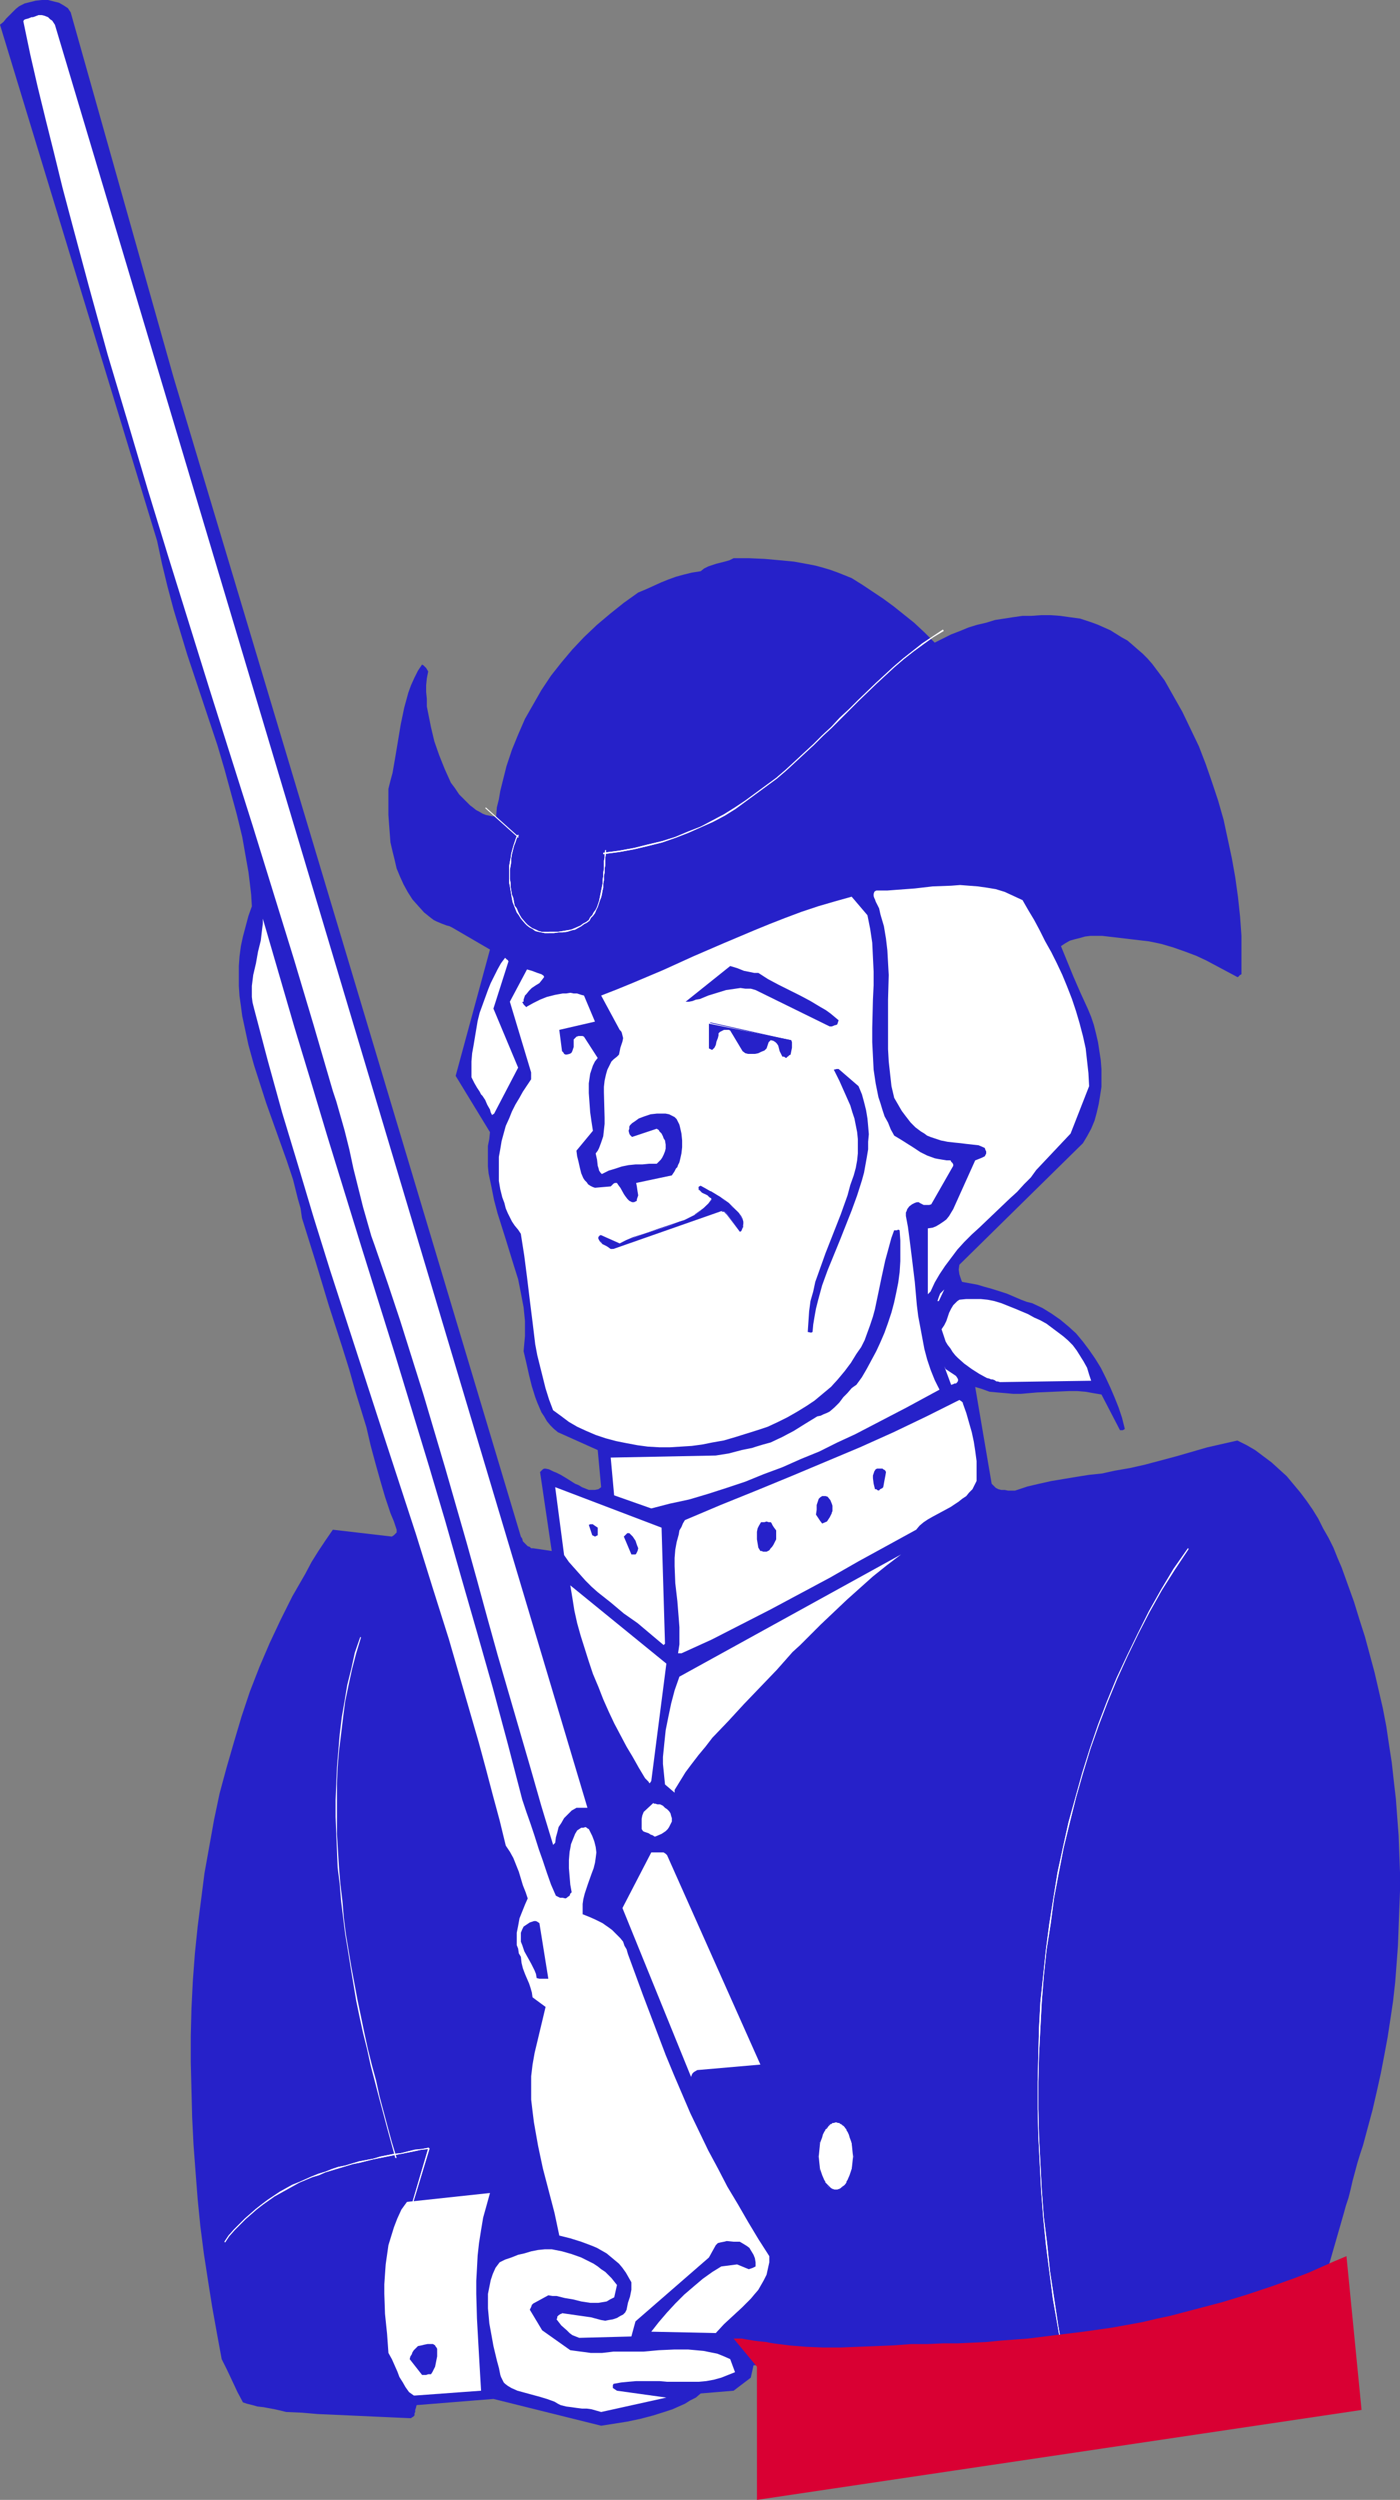
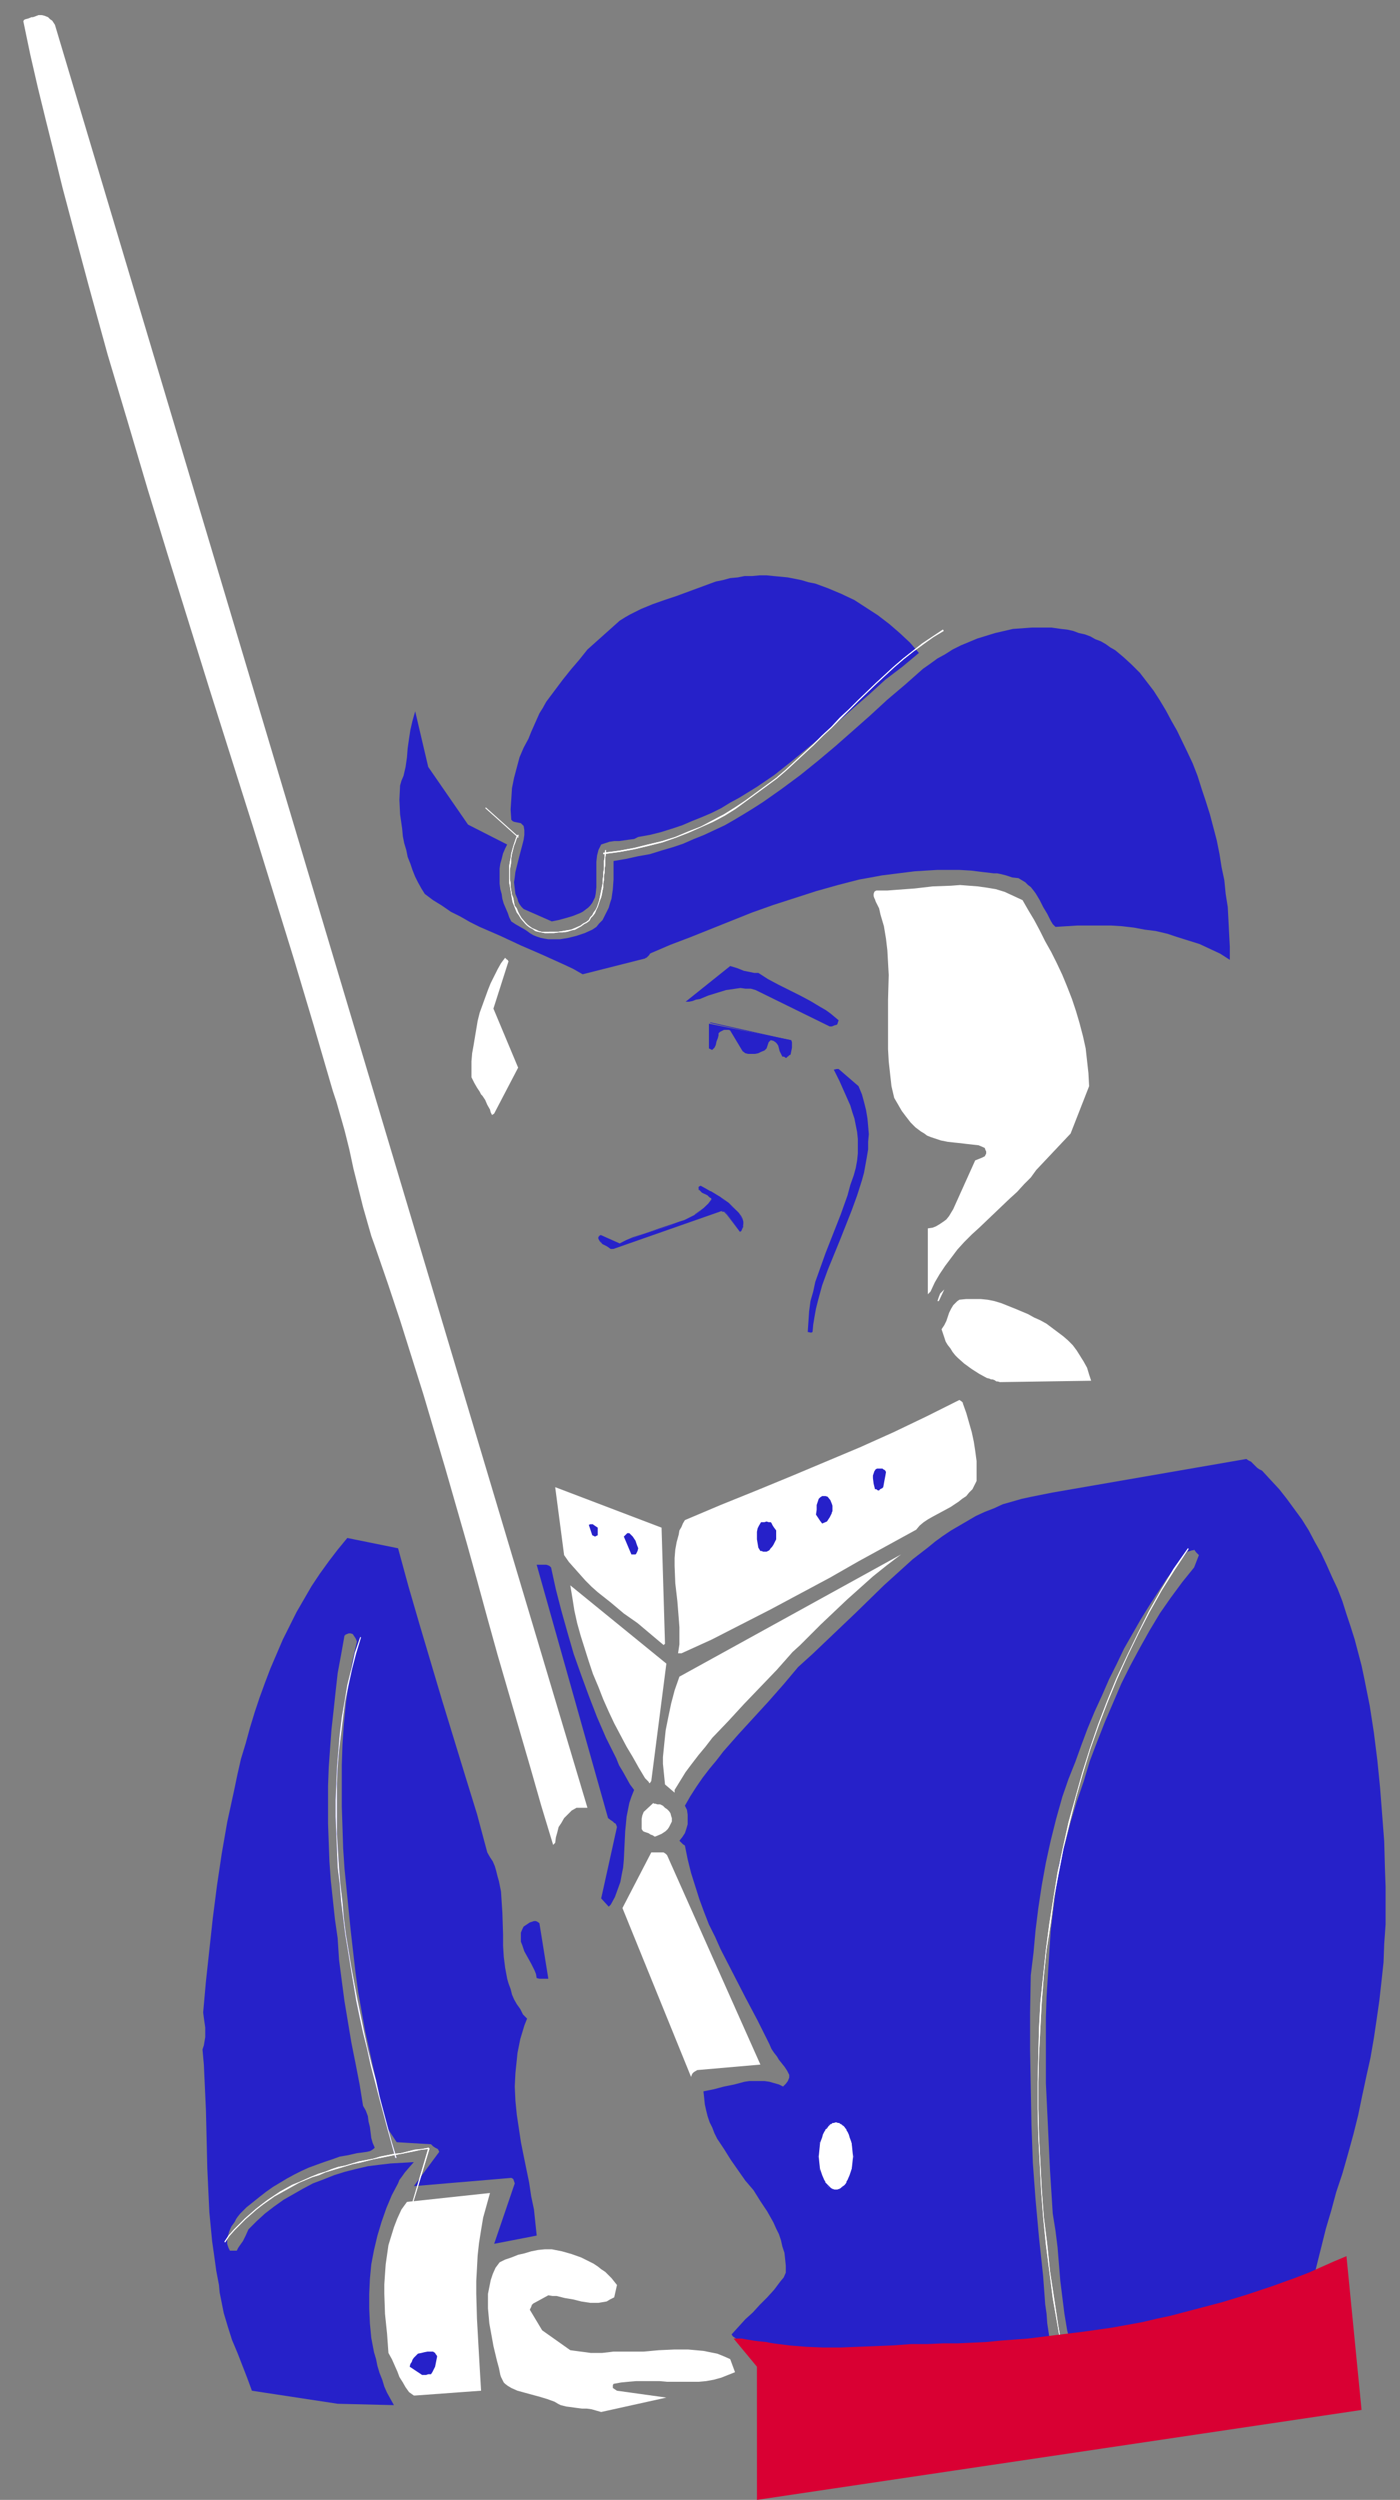
<svg xmlns="http://www.w3.org/2000/svg" xmlns:ns1="http://sodipodi.sourceforge.net/DTD/sodipodi-0.dtd" xmlns:ns2="http://www.inkscape.org/namespaces/inkscape" version="1.0" width="87.223mm" height="155.668mm" id="svg53" ns1:docname="Soldier 1.wmf">
  <rect width="100%" height="100%" fill="#808080" stroke="none" />
  <ns1:namedview id="namedview53" pagecolor="#ffffff" bordercolor="#000000" borderopacity="0.25" ns2:showpageshadow="2" ns2:pageopacity="0.0" ns2:pagecheckerboard="0" ns2:deskcolor="#d1d1d1" ns2:document-units="mm" />
  <defs id="defs1">
    <pattern id="WMFhbasepattern" patternUnits="userSpaceOnUse" width="6" height="6" x="0" y="0" />
  </defs>
-   <path style="fill:#2621c9;fill-opacity:1;fill-rule:evenodd;stroke:none" d="m 141.56,570.901 3.07,-0.485 3.07,-0.485 3.07,-0.646 3.07,-0.808 3.07,-0.97 1.454,-0.485 1.454,-0.646 1.454,-0.646 1.293,-0.808 1.293,-0.646 1.131,-0.97 7.757,-0.646 4.04,-3.07 0.646,-2.909 57.206,-1.454 0.485,0.162 0.485,0.162 0.485,0.162 0.646,0.323 62.7,-0.808 0.808,0.485 0.808,0.485 0.97,0.162 0.97,0.162 h 0.97 l 0.97,-0.323 0.97,-0.485 0.323,-0.162 0.323,-0.323 9.857,-34.257 0.485,-1.778 0.646,-1.939 0.485,-1.939 0.485,-2.101 1.131,-4.201 0.646,-2.101 0.646,-1.939 1.131,-4.201 1.131,-4.201 0.97,-4.201 0.97,-4.363 0.808,-4.201 0.808,-4.363 0.646,-4.201 0.646,-4.363 0.485,-4.363 0.323,-4.201 0.323,-4.363 0.162,-4.363 0.162,-4.363 0.162,-4.201 v -4.363 l -0.162,-4.363 -0.162,-4.363 -0.323,-4.201 -0.323,-4.363 -0.485,-4.201 -0.485,-4.363 -0.646,-4.201 -0.646,-4.363 -0.808,-4.201 -0.97,-4.201 -0.97,-4.201 -1.131,-4.201 -1.131,-4.201 -1.293,-4.04 -1.293,-4.201 -1.454,-4.04 -1.454,-4.04 -0.97,-2.262 -0.97,-2.424 -1.131,-2.262 -1.293,-2.262 -1.131,-2.262 -1.293,-2.101 -1.454,-2.101 -1.454,-1.939 -1.616,-1.939 -1.616,-1.939 -1.778,-1.616 -1.778,-1.616 -1.939,-1.454 -1.939,-1.454 -1.939,-1.131 -2.262,-1.131 -3.555,0.808 -3.555,0.808 -7.272,2.101 -7.272,1.939 -3.555,0.808 -3.717,0.646 -2.909,0.646 -3.07,0.323 -3.07,0.485 -2.909,0.485 -2.909,0.485 -2.909,0.646 -2.747,0.646 -2.909,0.97 h -1.616 l -0.808,-0.162 h -0.808 l -0.646,-0.162 -0.646,-0.323 -0.485,-0.485 -0.485,-0.485 -3.878,-22.784 1.616,0.485 1.778,0.646 1.778,0.162 1.939,0.162 1.778,0.162 h 1.939 l 3.717,-0.323 3.717,-0.162 3.878,-0.162 h 1.939 l 1.939,0.162 1.778,0.323 1.939,0.323 4.363,8.403 h 0.323 0.323 l 0.323,-0.162 0.162,-0.162 -0.646,-2.585 -0.808,-2.424 -0.97,-2.424 -0.97,-2.262 -1.131,-2.424 -1.131,-2.262 -1.293,-2.101 -1.454,-2.101 -1.454,-1.939 -1.616,-1.939 -1.778,-1.616 -1.939,-1.616 -2.101,-1.454 -2.101,-1.293 -2.424,-1.131 -1.293,-0.323 -1.293,-0.485 -3.394,-1.454 -3.555,-1.131 -1.778,-0.485 -1.616,-0.485 -1.778,-0.323 -1.778,-0.323 -0.162,-0.323 -0.162,-0.485 -0.162,-0.485 -0.162,-0.485 -0.162,-1.131 0.162,-1.131 29.088,-28.602 0.97,-1.616 0.97,-1.778 0.808,-1.939 0.485,-1.778 0.485,-2.101 0.323,-1.939 0.323,-2.101 v -2.101 -2.101 l -0.162,-2.101 -0.323,-2.101 -0.323,-2.101 -0.485,-2.101 -0.485,-1.939 -0.646,-1.939 -0.808,-1.939 -1.778,-3.878 -1.616,-3.717 -1.454,-3.555 -1.454,-3.555 0.97,-0.646 1.131,-0.646 1.131,-0.323 1.293,-0.323 1.131,-0.323 1.293,-0.162 h 1.293 1.454 l 2.747,0.323 2.747,0.323 2.747,0.323 2.747,0.323 1.616,0.323 1.454,0.323 2.747,0.808 2.747,0.97 2.586,0.97 2.424,1.131 2.424,1.293 2.424,1.293 2.424,1.293 h 0.162 l 0.162,-0.162 0.162,-0.162 0.162,-0.162 0.323,-0.162 v -4.525 -4.525 l -0.323,-4.525 -0.485,-4.525 -0.646,-4.686 -0.808,-4.525 -0.97,-4.525 -0.97,-4.525 -1.293,-4.525 -1.454,-4.363 -1.454,-4.201 -1.616,-4.201 -1.939,-4.04 -1.939,-4.04 -2.101,-3.717 -2.101,-3.717 -0.97,-1.293 -0.97,-1.293 -0.97,-1.293 -1.131,-1.293 -1.131,-1.131 -1.131,-0.97 -1.293,-1.131 -1.131,-0.97 -1.454,-0.808 -1.293,-0.808 -1.293,-0.808 -1.454,-0.646 -1.454,-0.646 -1.293,-0.485 -1.454,-0.485 -1.454,-0.485 -2.424,-0.323 -2.262,-0.323 -2.262,-0.162 h -2.262 l -2.262,0.162 h -2.101 l -2.262,0.323 -2.101,0.323 -2.101,0.323 -2.101,0.646 -2.101,0.485 -2.101,0.646 -1.939,0.808 -2.101,0.808 -1.939,0.97 -1.939,0.97 -2.424,-2.424 -2.424,-2.262 -2.424,-1.939 -2.424,-1.939 -2.424,-1.778 -2.424,-1.616 -2.424,-1.616 -2.586,-1.616 -1.616,-0.646 -1.616,-0.646 -1.778,-0.646 -1.616,-0.485 -1.778,-0.485 -1.616,-0.323 -3.555,-0.646 -3.394,-0.323 -3.555,-0.323 -3.717,-0.162 h -3.555 l -0.97,0.485 -1.131,0.323 -1.939,0.485 -0.97,0.323 -0.97,0.323 -0.97,0.485 -0.808,0.646 -2.101,0.323 -1.939,0.485 -1.778,0.485 -1.778,0.646 -1.616,0.646 -1.778,0.808 -1.778,0.808 -1.939,0.808 -3.394,2.424 -3.232,2.585 -3.07,2.585 -3.07,2.909 -2.747,2.909 -2.586,3.07 -2.424,3.07 -2.262,3.393 -1.939,3.393 -1.939,3.393 -1.616,3.717 -1.454,3.555 -1.293,3.878 -0.97,3.878 -0.485,1.939 -0.323,1.939 -0.485,1.939 -0.162,2.101 h -0.808 l -0.808,-0.162 -0.808,-0.162 -0.808,-0.323 -0.808,-0.485 -0.646,-0.323 -0.808,-0.646 -0.646,-0.485 -1.293,-1.293 -1.293,-1.293 -0.97,-1.454 -0.97,-1.293 -1.454,-3.232 -1.293,-3.232 -1.131,-3.232 -0.808,-3.393 -0.323,-1.616 -0.323,-1.616 -0.323,-1.616 v -1.778 l -0.162,-1.616 v -1.616 l 0.162,-1.616 0.323,-1.616 -0.485,-0.808 -0.485,-0.485 -0.162,-0.162 -0.323,-0.162 -0.97,1.454 -0.808,1.616 -0.808,1.778 -0.646,1.778 -0.485,1.778 -0.485,1.778 -0.808,3.878 -1.293,7.756 -0.646,3.717 -0.485,1.778 -0.485,1.939 v 4.04 2.101 l 0.162,2.262 0.162,2.101 0.162,2.101 0.485,2.101 0.485,1.939 0.485,2.101 0.808,1.939 0.808,1.778 0.97,1.778 1.131,1.778 1.293,1.454 1.454,1.616 1.616,1.293 0.646,0.485 0.646,0.323 1.131,0.485 1.293,0.485 0.646,0.162 0.646,0.323 8.888,5.171 -8.08,29.733 8.08,13.25 -0.162,1.616 -0.323,1.616 v 1.616 1.616 1.616 l 0.162,1.616 0.646,3.07 0.646,3.232 0.808,3.07 1.939,6.14 1.939,6.302 0.97,3.07 0.646,3.232 0.646,3.393 0.162,1.616 0.162,1.616 v 1.778 1.778 l -0.162,1.778 -0.162,1.778 0.646,2.747 0.646,2.909 0.646,2.585 0.808,2.585 0.485,1.293 0.485,1.131 0.485,1.131 0.646,0.97 0.646,1.131 0.808,0.97 0.808,0.808 0.97,0.808 9.373,4.201 0.808,8.726 -0.646,0.485 -0.808,0.162 h -0.646 -0.808 l -0.808,-0.323 -0.808,-0.323 -0.808,-0.485 -0.808,-0.323 -1.778,-1.131 -1.616,-0.97 -0.97,-0.485 -0.808,-0.323 -0.97,-0.485 -0.808,-0.162 h -0.323 l -0.323,0.162 -0.323,0.323 -0.323,0.323 2.747,18.583 -4.363,-0.646 h -0.485 l -0.323,-0.323 -0.485,-0.162 -0.323,-0.323 -0.485,-0.485 -0.323,-0.323 -0.162,-0.646 -0.323,-0.485 L 40.884,88.875 16.645,2.909 16.321,2.424 15.998,1.939 15.513,1.616 15.029,1.293 13.897,0.646 12.605,0.323 11.312,0 H 9.857 L 8.403,0.162 7.757,0.323 7.11,0.485 6.464,0.646 5.818,0.808 5.171,1.131 4.525,1.454 3.717,2.101 2.909,2.909 1.454,4.363 0.808,5.171 0,5.817 37.006,127.334 l 1.131,5.333 1.293,5.333 1.454,5.494 1.616,5.333 1.616,5.333 1.778,5.332 3.555,10.665 1.778,5.333 1.616,5.494 1.454,5.333 1.454,5.333 1.293,5.332 0.97,5.494 0.485,2.747 0.323,2.585 0.323,2.747 0.162,2.747 -0.808,2.262 -0.646,2.424 -0.646,2.424 -0.485,2.262 -0.323,2.424 -0.162,2.262 v 2.424 2.262 l 0.162,2.424 0.323,2.262 0.323,2.424 0.485,2.262 0.485,2.262 0.485,2.262 1.293,4.686 1.454,4.525 1.454,4.525 1.616,4.525 1.616,4.525 1.616,4.525 1.454,4.363 1.131,4.525 0.646,2.262 0.323,2.262 1.616,5.171 1.616,5.171 3.07,10.18 1.616,5.009 1.616,5.009 1.616,5.171 1.454,5.171 1.293,4.201 1.293,4.201 0.97,4.201 1.131,4.201 1.131,4.04 1.131,3.878 1.293,3.878 0.808,1.939 0.646,1.939 v 0.646 l -0.323,0.323 -0.323,0.323 -0.485,0.323 -13.897,-1.616 -1.778,2.585 -1.616,2.424 -1.616,2.585 -1.454,2.747 -3.07,5.333 -2.747,5.494 -2.586,5.494 -2.424,5.656 -2.262,5.817 -1.939,5.817 -1.778,5.979 -1.778,6.14 -1.616,5.979 -1.293,6.14 -1.131,6.302 -1.131,6.302 -0.808,6.302 -0.808,6.302 -0.646,6.302 -0.485,6.464 -0.323,6.464 -0.162,6.464 v 6.302 l 0.162,6.464 0.162,6.464 0.323,6.464 0.485,6.464 0.485,6.302 0.646,6.464 0.808,6.302 0.97,6.302 0.97,6.14 1.131,6.302 1.131,6.14 1.293,2.585 1.293,2.747 1.131,2.424 1.293,2.424 0.97,0.323 1.293,0.323 1.131,0.323 1.454,0.162 2.586,0.485 1.454,0.323 1.293,0.323 3.717,0.162 3.717,0.323 7.272,0.323 7.11,0.323 7.272,0.323 h 0.323 l 0.162,-0.162 0.323,-0.162 0.323,-0.323 v -0.485 l 0.162,-0.323 v -0.485 l 0.162,-0.485 0.162,-0.646 18.099,-1.454 z" id="path1" />
  <path style="fill:#ffffff;fill-opacity:1;fill-rule:evenodd;stroke:none" d="m 141.56,567.67 15.352,-3.393 -11.635,-1.616 -0.485,-0.323 -0.485,-0.323 v -0.162 -0.162 -0.323 l 0.162,-0.323 1.778,-0.323 1.616,-0.162 1.939,-0.162 h 1.778 3.717 l 1.778,0.162 h 1.939 3.717 1.778 l 1.778,-0.162 1.778,-0.323 1.778,-0.485 1.616,-0.646 1.616,-0.646 -1.131,-3.07 -1.454,-0.646 -1.616,-0.646 -1.616,-0.323 -1.616,-0.323 -1.778,-0.162 -1.778,-0.162 h -3.394 l -3.555,0.162 -3.555,0.323 h -3.555 -1.778 -1.778 l -1.293,0.162 -1.454,0.162 h -1.293 -1.293 l -1.131,-0.162 -1.293,-0.162 -2.424,-0.323 -6.626,-4.686 -2.909,-4.848 0.162,-0.323 0.162,-0.323 0.162,-0.485 0.323,-0.323 3.555,-1.939 0.97,0.162 h 0.97 l 1.939,0.485 1.939,0.323 1.939,0.485 2.101,0.323 h 0.97 0.97 l 0.97,-0.162 0.97,-0.162 0.808,-0.485 0.97,-0.485 0.646,-2.909 -0.646,-0.808 -0.646,-0.808 -0.808,-0.808 -0.646,-0.646 -0.97,-0.646 -0.808,-0.646 -0.97,-0.646 -0.97,-0.485 -1.939,-0.97 -2.262,-0.808 -2.262,-0.646 -2.424,-0.485 h -1.616 l -1.616,0.162 -1.616,0.323 -1.616,0.485 -1.454,0.323 -1.616,0.646 -1.454,0.485 -1.293,0.646 -0.97,1.293 -0.646,1.454 -0.485,1.454 -0.323,1.616 -0.323,1.616 v 1.616 1.778 l 0.162,1.778 0.162,1.778 0.323,1.778 0.646,3.555 0.808,3.393 0.485,1.778 0.323,1.616 0.162,0.485 0.162,0.323 0.323,0.646 0.162,0.323 0.323,0.323 0.646,0.485 0.808,0.485 1.454,0.646 1.778,0.485 3.555,0.97 1.616,0.485 1.778,0.646 0.808,0.485 0.646,0.323 1.293,0.323 1.293,0.162 1.131,0.162 1.293,0.162 h 1.131 l 1.131,0.162 1.131,0.323 z" id="path2" />
  <path style="fill:#2621c9;fill-opacity:1;fill-rule:evenodd;stroke:none" d="m 79.506,565.731 13.251,0.323 -0.808,-1.454 -0.808,-1.454 -0.646,-1.454 -0.485,-1.616 -0.646,-1.616 -0.485,-1.616 -0.323,-1.616 -0.485,-1.616 -0.646,-3.393 -0.323,-3.393 -0.162,-3.555 v -3.393 l 0.162,-3.555 0.323,-3.393 0.646,-3.393 0.808,-3.393 0.97,-3.232 1.131,-3.232 1.293,-3.07 1.454,-2.747 0.323,-0.808 0.485,-0.646 0.808,-1.131 0.97,-1.131 1.131,-1.293 -2.747,0.162 -2.747,0.162 -2.747,0.323 -2.586,0.323 -2.747,0.646 -2.586,0.646 -2.586,0.808 -2.424,0.97 -2.586,0.97 -2.424,1.293 -2.262,1.293 -2.262,1.293 -2.262,1.616 -2.101,1.616 -1.939,1.778 -1.939,1.939 -0.646,1.454 -0.323,0.646 -0.323,0.646 -0.808,1.131 -0.323,0.485 -0.323,0.646 h -0.323 -0.323 -0.97 l -0.323,-0.646 -0.162,-0.485 -0.162,-0.485 v -0.646 -0.646 l 0.162,-0.485 0.323,-1.131 0.485,-1.131 0.808,-1.131 0.323,-0.646 0.323,-0.485 0.646,-0.808 1.454,-1.454 3.232,-2.585 1.454,-1.131 1.616,-1.131 1.616,-0.97 1.616,-0.97 1.778,-0.97 1.616,-0.808 1.778,-0.808 1.778,-0.646 1.778,-0.646 1.939,-0.646 1.778,-0.646 1.939,-0.323 2.101,-0.485 1.293,-0.162 1.131,-0.162 0.646,-0.162 0.323,-0.162 0.485,-0.323 0.323,-0.323 -0.485,-1.131 -0.323,-1.131 -0.323,-2.585 -0.323,-1.293 -0.162,-1.293 -0.485,-1.293 -0.646,-1.131 -0.808,-5.009 -0.97,-5.009 -0.97,-4.848 -0.808,-4.848 -0.808,-4.848 -0.646,-4.848 -0.646,-5.009 -0.323,-5.009 -0.646,-4.525 -0.485,-4.525 -0.485,-4.525 -0.323,-4.525 -0.162,-4.363 -0.162,-4.525 v -4.363 -4.525 l 0.162,-4.363 0.323,-4.525 0.323,-4.363 0.485,-4.363 0.485,-4.525 0.485,-4.363 0.808,-4.363 0.808,-4.525 h 0.162 v -0.162 l 0.808,-0.323 h 0.485 l 0.485,0.162 0.323,0.485 0.323,0.485 0.162,0.323 0.162,0.485 -1.131,4.848 -0.808,4.848 -0.646,4.848 -0.485,4.848 -0.323,4.848 -0.162,4.848 v 4.848 4.848 l 0.162,4.848 0.162,5.009 0.323,4.848 0.485,4.848 0.97,9.695 1.131,9.857 0.646,4.686 0.808,4.525 0.808,4.525 0.97,4.363 0.97,4.363 0.97,4.363 0.97,4.363 1.131,4.525 0.162,0.646 0.323,0.646 0.646,0.97 0.323,0.485 0.646,0.97 0.323,0.485 8.08,0.485 0.485,0.485 0.485,0.323 0.646,0.323 0.162,0.323 0.162,0.323 -5.979,8.08 22.947,-1.939 0.323,0.162 0.162,0.162 0.162,0.485 0.162,0.485 -4.848,14.22 10.019,-1.939 -0.323,-3.07 -0.323,-3.07 -0.646,-3.07 -0.485,-3.232 -1.293,-6.302 -0.646,-3.232 -0.485,-3.232 -0.485,-3.232 -0.323,-3.232 -0.162,-3.393 0.162,-3.232 0.323,-3.07 0.162,-1.616 0.323,-1.616 0.323,-1.616 0.485,-1.616 0.485,-1.616 0.646,-1.616 -0.97,-0.97 -0.646,-1.293 -0.808,-1.131 -0.646,-1.131 -0.485,-1.131 -0.323,-1.293 -0.485,-1.293 -0.323,-1.131 -0.485,-2.585 -0.323,-2.585 -0.162,-2.585 v -2.585 l -0.162,-5.171 -0.162,-2.424 -0.162,-2.585 -0.485,-2.424 -0.323,-1.131 -0.323,-1.293 -0.323,-1.131 -0.485,-1.131 -0.646,-0.97 -0.646,-1.131 -2.424,-9.049 -2.747,-8.888 -5.494,-17.937 -5.333,-17.937 -2.586,-8.888 -2.424,-8.888 -11.958,-2.424 -2.262,2.747 -2.101,2.747 -2.101,2.909 -1.939,2.909 -1.778,3.07 -1.778,3.07 -1.616,3.232 -1.616,3.232 -1.454,3.393 -1.454,3.393 -1.293,3.393 -1.293,3.555 -1.131,3.393 -1.131,3.717 -0.97,3.555 -1.131,3.717 -0.808,3.555 -0.808,3.878 -1.616,7.433 -1.293,7.433 -1.131,7.595 -0.97,7.595 -0.808,7.433 -0.808,7.433 -0.646,7.272 0.162,1.293 0.162,1.131 0.162,1.131 v 1.131 1.131 l -0.162,0.97 -0.162,0.97 -0.323,0.97 0.323,3.555 0.162,3.555 0.323,7.11 0.162,6.787 0.162,6.948 0.323,6.948 0.162,3.393 0.323,3.393 0.323,3.393 0.485,3.393 0.485,3.555 0.646,3.393 0.162,1.778 0.323,1.616 0.323,1.616 0.323,1.616 0.97,3.232 0.97,3.07 1.293,3.07 1.131,2.909 1.131,2.909 1.131,3.07 z" id="path3" />
  <path style="fill:#ffffff;fill-opacity:1;fill-rule:evenodd;stroke:none" d="m 97.767,563.791 15.513,-1.131 -0.162,-2.747 -0.162,-2.747 -0.323,-5.656 -0.323,-5.817 -0.162,-5.817 v -3.07 l 0.162,-2.909 0.162,-3.07 0.323,-2.909 0.485,-3.07 0.485,-2.909 0.808,-2.909 0.808,-2.909 -19.553,2.101 -1.293,1.778 -0.97,2.101 -0.808,2.101 -0.646,2.101 -0.646,2.101 -0.323,2.262 -0.323,2.262 -0.162,2.262 -0.162,2.424 v 2.262 l 0.162,4.686 0.485,4.686 0.323,4.525 0.808,1.454 0.646,1.454 0.646,1.454 0.485,1.293 0.808,1.293 0.646,1.131 0.808,1.131 1.131,0.808 z" id="path4" />
-   <path style="fill:#2621c9;fill-opacity:1;fill-rule:evenodd;stroke:none" d="m 99.383,558.944 h 0.485 0.485 l 0.485,-0.162 h 0.646 l 0.323,-0.485 0.323,-0.646 0.323,-0.646 0.162,-0.808 0.323,-1.616 v -1.454 -0.323 l -0.162,-0.323 -0.162,-0.162 -0.162,-0.323 -0.485,-0.323 h -0.646 -0.646 l -0.808,0.162 -0.646,0.162 -0.808,0.162 -0.485,0.485 -0.485,0.485 -0.323,0.485 -0.162,0.485 -0.323,0.485 -0.162,0.646 z" id="path5" />
+   <path style="fill:#2621c9;fill-opacity:1;fill-rule:evenodd;stroke:none" d="m 99.383,558.944 h 0.485 0.485 l 0.485,-0.162 h 0.646 l 0.323,-0.485 0.323,-0.646 0.323,-0.646 0.162,-0.808 0.323,-1.616 l -0.162,-0.323 -0.162,-0.162 -0.162,-0.323 -0.485,-0.323 h -0.646 -0.646 l -0.808,0.162 -0.646,0.162 -0.808,0.162 -0.485,0.485 -0.485,0.485 -0.323,0.485 -0.162,0.485 -0.323,0.485 -0.162,0.646 z" id="path5" />
  <path style="fill:#2621c9;fill-opacity:1;fill-rule:evenodd;stroke:none" d="m 177.112,553.773 70.618,-0.646 -0.485,-2.101 -0.323,-2.101 -0.323,-2.101 -0.162,-2.262 -0.323,-2.262 -0.162,-2.262 -0.323,-4.363 -0.97,-9.049 -0.808,-8.888 -0.646,-8.726 -0.323,-8.888 -0.162,-8.726 -0.162,-8.888 v -8.726 l 0.162,-8.888 0.646,-5.333 0.485,-5.333 0.646,-5.171 0.808,-5.333 0.97,-5.333 1.131,-5.171 1.293,-5.171 1.454,-5.171 1.454,-4.201 1.616,-4.04 1.454,-4.04 1.454,-3.878 1.616,-3.878 1.778,-3.878 1.616,-3.717 1.778,-3.555 1.778,-3.717 1.939,-3.393 1.939,-3.393 2.101,-3.393 2.101,-3.232 2.101,-3.232 2.424,-3.07 2.262,-3.07 0.646,-0.162 0.485,-0.162 h 0.323 l 0.162,-0.162 v 0 l 0.485,0.646 0.646,0.646 -1.131,2.909 -2.747,3.393 -2.747,3.717 -2.586,3.717 -2.424,4.04 -2.262,4.04 -2.262,4.201 -2.101,4.201 -1.939,4.525 -1.939,4.525 -1.778,4.525 -1.778,4.686 -1.454,4.848 -1.616,4.686 -1.454,4.848 -1.293,5.009 -1.454,4.848 -0.646,5.332 -0.646,5.171 -0.646,5.171 -0.323,5.171 -0.323,5.171 -0.323,5.171 -0.162,5.009 v 5.171 5.171 5.009 l 0.485,10.18 0.485,10.342 0.646,10.18 0.646,4.04 0.485,3.878 0.646,7.918 0.485,3.878 0.485,3.878 0.646,3.878 0.485,1.939 0.485,1.939 48.641,-0.162 0.485,0.162 h 0.646 l 0.646,0.162 0.323,0.323 0.323,-0.323 0.323,-0.162 0.485,-0.646 0.323,-0.808 0.162,-0.646 0.323,-0.808 0.162,-0.808 0.323,-0.646 0.485,-0.808 1.454,-4.525 1.454,-4.525 1.131,-4.525 2.262,-9.049 1.293,-4.363 1.131,-4.201 1.454,-4.363 1.293,-4.525 1.293,-4.686 1.131,-4.525 0.97,-4.686 0.97,-4.525 0.97,-4.363 0.808,-4.686 0.646,-4.363 0.646,-4.525 0.485,-4.363 0.485,-4.525 0.162,-4.363 0.323,-4.525 v -4.525 -4.363 l -0.162,-4.525 -0.162,-6.14 -0.485,-6.302 -0.485,-6.302 -0.646,-6.464 -0.808,-6.464 -0.97,-6.302 -0.646,-3.232 -0.646,-3.232 -0.646,-3.07 -0.808,-3.07 -0.808,-3.07 -0.97,-3.07 -0.97,-2.909 -0.97,-3.07 -1.131,-2.909 -1.293,-2.747 -1.293,-2.909 -1.293,-2.747 -1.454,-2.585 -1.454,-2.747 -1.616,-2.585 -1.778,-2.424 -1.778,-2.424 -1.778,-2.262 -2.101,-2.262 -1.939,-2.101 -0.646,-0.323 -0.485,-0.323 -1.454,-1.454 -0.646,-0.323 -0.485,-0.323 -45.732,7.918 -2.424,0.485 -2.424,0.485 -2.262,0.485 -2.262,0.646 -2.262,0.646 -2.101,0.97 -2.101,0.808 -2.101,0.97 -1.939,1.131 -1.939,1.131 -1.939,1.131 -1.939,1.293 -1.778,1.293 -1.778,1.454 -3.555,2.747 -3.394,3.07 -3.394,3.07 -6.626,6.464 -6.787,6.464 -3.394,3.232 -3.394,3.07 -3.394,4.04 -3.555,4.04 -3.555,3.878 -3.555,3.878 -3.555,4.04 -1.616,2.101 -1.616,1.939 -1.616,2.101 -1.454,2.101 -1.454,2.262 -1.293,2.262 0.485,0.97 0.162,1.131 v 1.131 1.131 l -0.323,1.131 -0.323,0.97 -0.646,0.97 -0.646,0.808 0.162,0.162 0.323,0.323 0.323,0.323 0.485,0.323 0.646,3.232 0.808,3.232 0.97,3.07 0.97,3.07 1.131,3.07 1.131,2.909 1.454,2.909 1.293,2.909 2.909,5.656 2.909,5.656 2.909,5.494 2.747,5.494 0.485,1.131 0.646,0.97 0.646,0.808 0.485,0.808 1.293,1.616 0.646,0.97 0.485,0.97 v 0.646 l -0.323,0.808 -0.485,0.646 -0.323,0.323 -0.323,0.323 -0.97,-0.485 -1.131,-0.323 -1.131,-0.323 -1.131,-0.162 h -1.131 -1.131 -1.293 l -1.131,0.162 -2.424,0.646 -2.424,0.485 -2.424,0.646 -2.424,0.485 0.162,1.454 0.162,1.616 0.323,1.454 0.323,1.293 0.485,1.454 0.646,1.293 0.485,1.293 0.646,1.293 1.616,2.424 1.616,2.585 3.394,4.848 1.939,2.262 1.616,2.585 1.616,2.424 1.454,2.585 0.646,1.454 0.646,1.293 0.485,1.454 0.323,1.454 0.485,1.454 0.162,1.454 0.162,1.616 v 1.616 l -0.485,1.131 -0.808,0.97 -1.454,1.939 -1.616,1.778 -1.778,1.778 -1.616,1.778 -1.778,1.616 -1.616,1.778 -1.616,1.778 0.323,0.485 0.485,0.323 1.293,0.97 0.485,0.323 0.485,0.646 0.485,0.646 0.323,0.646 h 0.162 0.162 l 0.323,0.162 z" id="path6" />
-   <path style="fill:#ffffff;fill-opacity:1;fill-rule:evenodd;stroke:none" d="m 136.389,550.218 12.281,-0.323 0.97,-3.555 17.291,-15.028 1.616,-2.909 0.485,-0.485 0.646,-0.162 0.808,-0.162 0.646,-0.162 1.616,0.162 h 0.646 0.808 l 0.808,0.485 0.808,0.485 0.646,0.485 0.485,0.808 0.485,0.808 0.323,0.808 0.162,0.97 v 0.97 l -0.323,0.162 -0.323,0.162 -0.485,0.162 -0.485,0.162 -2.747,-1.131 -3.717,0.485 -2.101,1.293 -2.262,1.616 -2.101,1.778 -2.262,1.939 -2.101,2.101 -1.939,2.101 -1.939,2.262 -1.778,2.262 15.19,0.323 1.939,-2.101 2.101,-1.939 2.101,-1.939 2.101,-2.101 0.808,-0.97 0.97,-1.131 0.646,-1.131 0.646,-1.131 0.646,-1.293 0.323,-1.454 0.323,-1.454 v -1.454 l -2.586,-4.04 -2.424,-4.04 -2.424,-4.201 -2.424,-4.04 -2.262,-4.363 -2.262,-4.201 -2.101,-4.363 -2.101,-4.363 -1.939,-4.525 -1.939,-4.525 -1.939,-4.686 -1.778,-4.686 -1.778,-4.686 -1.778,-4.686 -1.778,-4.848 -1.778,-4.848 -0.323,-1.131 -0.485,-0.808 -0.323,-0.97 -0.646,-0.808 -0.646,-0.646 -0.646,-0.646 -0.646,-0.646 -0.646,-0.485 -1.616,-1.131 -1.616,-0.808 -1.454,-0.646 -1.616,-0.646 v -1.293 -1.131 l 0.162,-1.131 0.323,-1.293 0.808,-2.424 0.808,-2.262 0.485,-1.293 0.323,-1.293 0.162,-1.131 0.162,-1.293 -0.162,-1.293 -0.323,-1.293 -0.485,-1.293 -0.323,-0.646 -0.323,-0.646 v 0 l -0.162,-0.323 -0.323,-0.162 -0.162,-0.162 -0.323,-0.162 -0.485,0.162 h -0.485 l -0.485,0.323 -0.485,0.323 -0.485,0.808 -0.323,0.808 -0.323,0.808 -0.323,0.808 -0.162,0.97 -0.162,0.808 -0.162,1.939 v 1.939 l 0.162,1.939 0.162,1.939 0.323,1.778 -0.323,0.323 -0.162,0.485 -0.485,0.323 -0.162,0.162 -0.323,0.162 -0.646,-0.162 h -0.646 l -0.646,-0.323 -0.323,-0.162 -1.131,-2.585 -0.97,-2.747 -0.97,-2.909 -0.97,-2.747 -0.97,-3.07 -0.97,-2.909 -0.97,-2.747 -0.97,-2.909 -3.394,-13.089 -3.555,-13.25 -3.717,-13.089 -3.717,-12.927 -3.717,-13.089 -3.878,-13.089 -7.918,-26.016 -8.08,-25.855 -7.918,-25.693 -3.878,-12.927 -3.878,-12.766 -3.717,-12.766 -3.717,-12.766 v 1.131 l -0.162,1.293 -0.323,2.747 -0.646,2.585 -0.485,2.747 -0.646,2.747 -0.162,1.293 -0.162,1.293 v 1.293 1.293 l 0.162,1.293 0.323,1.293 1.616,6.14 1.616,6.14 3.394,12.281 3.717,12.281 3.717,12.443 3.878,12.443 4.04,12.443 8.08,24.885 8.08,24.723 3.878,12.443 3.878,12.281 3.555,12.281 3.555,12.281 1.616,5.979 1.616,6.14 1.616,5.979 1.454,5.979 0.97,1.454 0.808,1.454 0.646,1.616 0.646,1.616 0.485,1.616 0.485,1.616 0.646,1.616 0.485,1.454 -0.646,1.454 -0.646,1.616 -0.646,1.616 -0.323,1.778 -0.323,1.616 v 0.97 0.97 0.97 l 0.323,0.808 0.162,1.131 0.485,0.808 0.162,1.454 0.323,1.293 0.485,1.293 0.485,1.131 0.485,1.131 0.323,0.97 0.323,1.131 0.162,1.131 3.07,2.262 -2.586,10.827 -0.485,2.747 -0.323,2.747 v 2.747 2.747 l 0.323,2.747 0.323,2.585 0.485,2.747 0.485,2.747 1.131,5.333 2.747,10.503 1.131,5.333 2.586,0.646 2.586,0.808 1.293,0.485 1.293,0.485 1.131,0.485 1.131,0.646 1.131,0.646 0.97,0.808 0.97,0.808 0.97,0.808 0.808,0.97 0.808,1.131 0.646,1.131 0.646,1.131 v 0.97 0.808 l -0.323,1.616 -0.485,1.454 -0.323,1.616 -0.323,0.646 -0.485,0.485 -0.646,0.323 -0.808,0.485 -0.97,0.323 -0.97,0.162 -0.808,0.162 -0.97,-0.162 -2.424,-0.646 -2.262,-0.323 -2.262,-0.323 -2.262,-0.323 -0.162,0.162 h -0.162 l -0.485,0.323 -0.323,0.323 v 0.323 l -0.162,0.323 1.131,1.454 1.293,1.131 0.646,0.646 0.646,0.485 0.808,0.323 z" id="path7" />
  <path style="fill:#ffffff;fill-opacity:1;fill-rule:evenodd;stroke:none" d="m 162.891,488.328 0.162,-0.323 0.323,-0.323 0.808,-0.485 14.867,-1.293 -21.977,-49.285 -0.323,-0.323 -0.485,-0.323 h -0.323 -0.485 -1.131 -0.485 -0.485 l -6.787,13.089 16.16,39.751 z" id="path8" />
  <path style="fill:#2621c9;fill-opacity:1;fill-rule:evenodd;stroke:none" d="m 127.016,465.706 h 2.101 l -2.101,-13.089 -0.485,-0.323 -0.323,-0.162 h -0.485 l -0.485,0.162 -0.485,0.162 -0.485,0.323 -0.97,0.646 -0.323,0.646 -0.323,0.808 v 0.646 0.808 0.646 l 0.323,0.808 0.485,1.454 0.808,1.454 0.808,1.454 0.808,1.616 0.323,0.808 0.162,0.97 z" id="path9" />
  <path style="fill:#2621c9;fill-opacity:1;fill-rule:evenodd;stroke:none" d="m 143.822,448.254 0.97,-1.778 0.646,-1.778 0.646,-1.778 0.323,-1.778 0.323,-1.616 0.162,-1.778 0.162,-3.393 0.162,-3.393 0.162,-1.616 0.162,-1.778 0.323,-1.616 0.323,-1.616 0.485,-1.454 0.646,-1.616 -0.97,-1.293 -0.808,-1.454 -0.808,-1.454 -0.97,-1.616 -0.646,-1.616 -0.808,-1.616 -0.808,-1.616 -0.808,-1.616 -2.101,-4.848 -1.939,-5.009 -1.778,-4.848 -1.778,-5.009 -1.454,-5.009 -1.454,-5.171 -1.293,-5.009 -1.131,-5.171 -0.323,-0.323 -0.323,-0.162 -0.485,-0.162 h -0.323 -1.939 l 16.806,59.627 0.646,0.485 0.485,0.323 0.323,0.323 0.323,0.162 0.162,0.323 0.162,0.485 -3.717,16.805 1.778,1.939 z" id="path10" />
  <path style="fill:#ffffff;fill-opacity:1;fill-rule:evenodd;stroke:none" d="m 130.733,433.711 0.162,-1.293 0.323,-1.131 0.323,-1.293 0.646,-0.97 0.646,-1.131 0.808,-0.808 0.97,-0.97 1.131,-0.646 H 138.328 L 12.928,5.817 12.605,5.333 12.281,4.848 11.797,4.525 11.312,4.04 10.504,3.717 9.857,3.555 H 9.049 L 8.242,3.878 7.757,4.04 H 7.434 L 6.626,4.363 5.979,4.525 5.656,4.686 5.494,5.009 l 1.616,7.756 1.778,7.756 1.939,7.918 1.939,7.756 1.939,7.918 2.101,7.918 4.202,15.674 4.363,15.836 4.686,15.674 4.686,15.836 4.848,15.836 9.857,31.672 5.01,15.836 5.01,15.836 4.848,15.674 4.848,15.674 4.686,15.674 4.525,15.513 0.808,2.424 0.646,2.262 1.293,4.525 1.131,4.525 0.97,4.525 1.131,4.525 1.131,4.525 1.293,4.525 0.646,2.262 0.808,2.262 3.07,8.888 2.909,8.726 2.747,8.726 2.747,8.726 2.586,8.726 2.586,8.726 5.01,17.452 2.424,8.726 2.424,8.888 2.424,8.726 2.586,8.888 2.586,8.888 2.586,8.888 2.586,9.049 2.747,9.049 z" id="path11" />
  <path style="fill:#ffffff;fill-opacity:1;fill-rule:evenodd;stroke:none" d="m 154.649,432.095 1.131,-0.485 0.485,-0.323 0.485,-0.323 0.485,-0.485 0.323,-0.485 0.323,-0.646 0.323,-0.646 v -0.808 l -0.162,-0.485 -0.162,-0.646 -0.323,-0.485 -0.485,-0.485 -0.485,-0.323 -0.485,-0.485 -0.646,-0.323 h -0.646 l -0.485,-0.162 h -0.323 l -0.162,-0.162 v 0 l -2.262,2.101 -0.323,0.808 -0.162,0.808 v 1.939 0.485 l 0.323,0.485 0.323,0.162 0.485,0.162 0.485,0.162 0.485,0.323 0.485,0.162 0.485,0.323 z" id="path12" />
  <path style="fill:#ffffff;fill-opacity:1;fill-rule:evenodd;stroke:none" d="m 158.851,421.268 1.293,-2.101 1.293,-2.101 1.454,-1.939 1.616,-2.101 1.616,-1.939 1.616,-2.101 3.717,-3.878 3.717,-4.04 3.878,-4.04 3.878,-4.04 3.717,-4.201 1.778,-1.616 1.616,-1.616 3.232,-3.232 3.07,-2.909 3.07,-2.909 3.07,-2.747 3.07,-2.747 3.232,-2.585 3.394,-2.585 -52.196,28.763 -1.131,3.232 -0.808,3.07 -0.646,3.07 -0.646,3.232 -0.323,3.07 -0.323,3.232 v 1.616 l 0.162,1.616 0.162,1.616 0.162,1.616 2.262,1.939 z" id="path13" />
  <path style="fill:#ffffff;fill-opacity:1;fill-rule:evenodd;stroke:none" d="m 153.357,419.167 3.555,-27.632 -22.624,-18.421 0.485,2.909 0.485,3.07 0.646,2.909 0.808,2.909 0.97,3.07 0.97,3.07 0.97,2.909 1.293,3.07 1.131,2.909 1.293,2.909 1.293,2.747 1.454,2.747 1.454,2.747 1.454,2.424 1.454,2.585 1.454,2.424 0.485,0.485 0.323,0.323 0.162,0.323 h 0.162 z" id="path14" />
  <path style="fill:#ffffff;fill-opacity:1;fill-rule:evenodd;stroke:none" d="m 160.467,389.111 7.11,-3.232 6.949,-3.555 6.949,-3.555 6.949,-3.717 6.949,-3.717 6.787,-3.878 6.787,-3.717 6.787,-3.717 0.808,-0.97 0.97,-0.808 0.97,-0.646 1.131,-0.646 2.101,-1.131 2.101,-1.131 1.939,-1.293 0.808,-0.646 0.97,-0.646 0.646,-0.808 0.808,-0.808 0.485,-0.97 0.485,-0.97 v -2.424 -2.262 l -0.323,-2.424 -0.323,-2.101 -0.485,-2.262 -0.646,-2.262 -0.646,-2.262 -0.808,-2.262 v -0.162 l -0.162,-0.162 -0.162,-0.162 -0.485,-0.323 -3.878,1.939 -3.878,1.939 -7.757,3.717 -7.918,3.555 -8.08,3.393 -8.08,3.393 -8.242,3.393 -8.403,3.393 -8.403,3.555 -0.485,0.808 -0.323,0.808 -0.485,0.808 -0.162,0.97 -0.485,1.778 -0.323,1.778 -0.162,1.939 v 1.939 l 0.162,4.04 0.485,4.201 0.323,4.04 0.162,2.101 v 2.101 1.939 l -0.323,2.101 z" id="path15" />
  <path style="fill:#ffffff;fill-opacity:1;fill-rule:evenodd;stroke:none" d="m 156.589,386.849 -0.808,-27.309 -25.048,-9.534 2.101,15.998 1.131,1.616 1.293,1.454 1.293,1.454 1.293,1.454 1.454,1.454 1.454,1.293 3.07,2.424 3.07,2.585 3.232,2.262 3.07,2.585 3.07,2.585 z" id="path16" />
  <path style="fill:#2621c9;fill-opacity:1;fill-rule:evenodd;stroke:none" d="m 149.64,365.842 0.162,-0.162 0.162,-0.323 0.162,-0.323 0.162,-0.646 -0.323,-0.808 -0.323,-0.97 -0.646,-0.97 -0.323,-0.323 -0.485,-0.485 h -0.485 l -0.323,0.323 -0.162,0.162 -0.323,0.323 1.778,4.201 z" id="path17" />
  <path style="fill:#2621c9;fill-opacity:1;fill-rule:evenodd;stroke:none" d="m 180.02,365.196 h 0.485 l 0.323,-0.162 0.323,-0.162 0.323,-0.485 0.323,-0.323 0.323,-0.485 0.323,-0.646 0.323,-0.646 v -0.646 -0.646 -0.808 l -0.485,-0.646 -0.323,-0.485 -0.162,-0.323 -0.162,-0.323 -0.162,-0.162 v 0 h -0.485 l -0.485,-0.162 -0.485,0.162 h -0.808 l -0.485,0.808 -0.323,0.646 -0.162,0.808 v 0.97 0.808 l 0.162,0.97 0.162,0.97 0.485,0.808 h 0.323 l 0.323,0.162 z" id="path18" />
  <path style="fill:#2621c9;fill-opacity:1;fill-rule:evenodd;stroke:none" d="m 140.106,361.641 0.646,-0.323 v -0.485 -0.323 -0.485 -0.485 l -0.485,-0.323 -0.485,-0.323 -0.162,-0.162 h -0.323 -0.323 l -0.323,0.162 0.808,2.424 z" id="path19" />
  <path style="fill:#2621c9;fill-opacity:1;fill-rule:evenodd;stroke:none" d="m 194.726,358.086 0.323,-0.485 0.323,-0.485 0.323,-0.646 0.162,-0.323 v -0.162 l 0.162,-0.323 v -0.323 -0.485 -0.485 l -0.162,-0.485 -0.323,-0.808 -0.646,-0.808 -0.485,-0.162 h -0.323 -0.485 l -0.485,0.323 -0.323,0.323 -0.162,0.485 -0.323,0.97 v 1.131 l -0.162,1.131 0.323,0.485 0.323,0.485 0.323,0.485 0.485,0.646 z" id="path20" />
-   <path style="fill:#ffffff;fill-opacity:1;fill-rule:evenodd;stroke:none" d="m 153.357,355.016 4.363,-1.131 4.525,-0.97 4.363,-1.293 4.525,-1.454 4.363,-1.454 4.363,-1.778 4.363,-1.616 4.363,-1.939 4.363,-1.778 4.202,-2.101 4.202,-1.939 4.04,-2.101 4.04,-2.101 4.04,-2.101 3.878,-2.101 3.878,-2.101 -1.131,-2.262 -0.97,-2.424 -0.808,-2.424 -0.646,-2.424 -0.485,-2.585 -0.485,-2.585 -0.485,-2.585 -0.323,-2.585 -0.485,-5.494 -0.646,-5.333 -0.646,-5.171 -0.323,-2.424 -0.485,-2.585 v -0.323 -0.485 l 0.162,-0.323 0.162,-0.485 0.485,-0.646 0.646,-0.485 0.323,-0.162 0.323,-0.162 0.485,-0.162 h 0.485 l 0.162,0.162 0.323,0.162 0.323,0.162 0.323,0.162 h 0.485 0.323 0.485 l 0.485,-0.162 5.171,-9.049 v -0.323 l -0.162,-0.323 -0.323,-0.323 -0.162,-0.323 h -0.97 l -0.97,-0.162 -0.97,-0.162 -0.808,-0.162 -1.778,-0.646 -1.616,-0.808 -1.454,-0.97 -3.07,-1.939 -1.616,-0.97 -0.808,-1.454 -0.646,-1.616 -0.808,-1.454 -0.485,-1.454 -0.485,-1.616 -0.485,-1.454 -0.323,-1.616 -0.323,-1.616 -0.485,-3.232 -0.162,-3.232 -0.162,-3.232 v -3.393 l 0.162,-6.625 0.162,-3.393 v -3.232 l -0.162,-3.393 -0.162,-3.393 -0.485,-3.232 -0.323,-1.616 -0.323,-1.616 -3.717,-4.363 v 0 l -4.04,1.131 -3.878,1.131 -3.878,1.293 -3.878,1.454 -3.717,1.454 -3.555,1.454 -7.272,3.07 -7.11,3.07 -7.11,3.232 -7.272,3.07 -3.555,1.454 -3.717,1.454 4.363,8.08 0.323,0.323 0.162,0.323 0.162,0.646 0.162,0.646 -0.162,0.808 -0.485,1.454 -0.323,1.616 -0.323,0.323 -0.162,0.162 -0.808,0.646 -0.485,0.485 -0.323,0.646 -0.646,1.293 -0.323,1.131 -0.323,1.454 -0.162,1.454 v 1.293 l 0.162,5.979 v 1.454 l -0.162,1.454 -0.162,1.454 -0.485,1.454 -0.485,1.293 -0.323,0.646 -0.485,0.646 0.323,1.454 0.162,1.454 0.162,0.485 0.162,0.646 0.323,0.485 0.323,0.323 1.616,-0.808 1.616,-0.485 1.454,-0.485 1.616,-0.323 1.616,-0.162 h 1.616 l 1.616,-0.162 h 1.778 l 0.97,-0.97 0.323,-0.485 0.323,-0.646 0.323,-0.808 0.162,-0.646 v -0.97 l -0.162,-0.97 -0.323,-0.485 -0.162,-0.485 -0.323,-0.646 -0.485,-0.485 -0.162,-0.323 -0.485,-0.323 -5.818,1.939 -0.162,-0.162 -0.323,-0.323 -0.162,-0.323 -0.162,-0.646 0.162,-0.485 v -0.485 l 0.162,-0.323 0.485,-0.485 0.485,-0.323 1.131,-0.808 1.293,-0.485 1.454,-0.485 1.454,-0.162 h 1.454 0.646 l 0.808,0.162 0.646,0.323 0.646,0.323 0.485,0.485 0.323,0.646 0.323,0.646 0.162,0.646 0.323,1.454 0.162,1.616 v 1.616 l -0.162,1.454 -0.323,1.454 -0.162,0.646 -0.323,0.646 -0.162,0.485 -0.323,0.323 -0.323,0.646 -0.323,0.485 -0.323,0.485 -8.403,1.778 0.162,0.808 0.162,1.131 0.162,0.97 -0.162,0.485 -0.162,0.485 v 0.323 l -0.323,0.162 -0.323,0.162 h -0.485 l -0.646,-0.323 -0.485,-0.485 -0.485,-0.646 -0.323,-0.485 -0.808,-1.454 -0.485,-0.646 -0.323,-0.485 h -0.485 l -0.323,0.162 -0.323,0.323 -0.323,0.323 -3.717,0.323 -0.485,-0.162 -0.646,-0.323 -0.485,-0.323 -0.323,-0.485 -0.485,-0.485 -0.323,-0.485 -0.485,-1.131 -0.323,-1.293 -0.323,-1.454 -0.323,-1.293 -0.162,-1.293 3.878,-4.686 -0.323,-2.101 -0.323,-2.262 -0.162,-2.262 -0.162,-2.262 v -1.131 -1.131 l 0.162,-1.131 0.162,-1.131 0.323,-0.97 0.323,-0.97 0.485,-0.97 0.646,-0.808 -3.232,-5.009 -0.323,-0.162 h -0.323 -0.646 l -0.485,0.162 -0.323,0.323 -0.323,0.323 v 0.323 0.97 0.485 l -0.162,0.485 -0.162,0.485 -0.162,0.323 -0.162,0.162 -0.323,0.162 -0.646,0.162 h -0.323 l -0.323,-0.162 -0.162,-0.323 -0.323,-0.323 -0.646,-5.009 8.403,-1.939 -2.586,-6.14 -0.646,-0.162 -0.97,-0.323 h -0.808 l -0.808,-0.162 -0.97,0.162 h -0.808 l -1.778,0.323 -1.939,0.485 -1.616,0.646 -1.616,0.808 -1.454,0.808 -0.162,0.162 -0.162,-0.162 -0.485,-0.485 -0.162,-0.323 -0.162,-0.162 0.162,-0.162 v 0 h 0.162 v -0.485 l 0.162,-0.485 0.162,-0.485 0.323,-0.323 0.646,-0.808 0.646,-0.646 0.97,-0.646 0.808,-0.485 0.646,-0.808 0.485,-0.646 -0.162,-0.323 -0.485,-0.323 -0.485,-0.162 -0.485,-0.162 -1.293,-0.485 -1.131,-0.323 -4.04,7.595 5.01,16.644 v 1.616 l -0.97,1.454 -0.97,1.454 -0.808,1.454 -0.97,1.616 -0.808,1.616 -0.646,1.616 -0.808,1.778 -0.485,1.778 -0.485,1.778 -0.323,1.939 -0.323,1.778 v 1.939 1.778 1.939 l 0.323,1.939 0.485,1.939 0.485,1.293 0.323,1.293 0.485,1.131 0.485,0.97 0.485,0.97 0.646,0.97 0.808,0.97 0.646,0.97 0.808,5.171 0.646,5.009 0.646,5.333 0.646,5.171 0.646,5.333 0.485,2.585 0.646,2.585 0.646,2.585 0.646,2.585 0.808,2.585 0.97,2.585 1.778,1.293 1.939,1.454 1.939,1.131 2.101,0.97 2.262,0.97 2.424,0.808 2.424,0.646 2.424,0.485 2.586,0.485 2.424,0.323 2.747,0.162 h 2.424 l 2.586,-0.162 2.586,-0.162 2.424,-0.323 2.424,-0.485 2.747,-0.485 2.747,-0.808 2.586,-0.808 2.586,-0.808 2.424,-0.808 2.424,-1.131 2.262,-1.131 2.262,-1.293 2.101,-1.293 1.939,-1.293 1.939,-1.616 1.939,-1.616 1.616,-1.778 1.616,-1.939 1.454,-1.939 1.293,-2.101 1.131,-1.616 0.808,-1.616 0.646,-1.778 0.646,-1.778 0.646,-1.939 0.485,-1.778 0.808,-3.878 0.808,-3.878 0.808,-3.717 0.485,-1.778 0.485,-1.778 0.485,-1.778 0.646,-1.778 h 0.323 0.162 0.162 l 0.323,-0.162 0.323,0.162 0.162,2.424 v 2.424 2.424 l -0.162,2.585 -0.323,2.424 -0.485,2.424 -0.485,2.262 -0.646,2.424 -0.808,2.424 -0.808,2.262 -0.97,2.262 -0.97,2.101 -1.131,2.101 -1.131,2.101 -1.131,1.939 -1.293,1.778 -0.485,0.323 -0.646,0.485 -0.97,1.131 -0.97,0.97 -0.97,1.293 -1.131,1.131 -1.131,0.97 -0.646,0.323 -0.808,0.323 -0.646,0.323 -0.808,0.162 -2.909,1.778 -2.586,1.616 -2.747,1.454 -2.747,1.293 -1.778,0.485 -1.616,0.485 -0.97,0.323 -0.808,0.162 -1.616,0.323 -3.07,0.808 -3.07,0.485 -24.725,0.485 0.808,8.888 z" id="path21" />
  <path style="fill:#2621c9;fill-opacity:1;fill-rule:evenodd;stroke:none" d="m 206.846,350.814 0.323,-0.162 v -0.162 h 0.162 v 0 l 0.162,-0.162 h 0.162 l 0.323,-0.323 0.323,-1.778 0.162,-0.808 0.162,-0.97 -0.162,-0.323 -0.162,-0.162 -0.323,-0.162 -0.162,-0.162 h -0.485 -0.323 -0.485 l -0.323,0.162 -0.323,0.485 -0.162,0.485 -0.162,0.485 v 0.646 l 0.162,1.293 0.323,1.293 h 0.323 l 0.162,0.162 z" id="path22" />
-   <path style="fill:#ffffff;fill-opacity:1;fill-rule:evenodd;stroke:none" d="m 224.46,325.768 0.323,-0.162 h 0.323 l 0.323,-0.323 0.162,-0.323 v -0.323 l -0.162,-0.323 -0.323,-0.485 -0.485,-0.323 -0.485,-0.323 -0.485,-0.323 -0.485,-0.323 -0.485,-0.323 -0.162,-0.323 -0.162,-0.323 1.616,4.363 z" id="path23" />
  <path style="fill:#ffffff;fill-opacity:1;fill-rule:evenodd;stroke:none" d="m 235.448,325.283 21.493,-0.323 -0.485,-1.454 -0.485,-1.616 -0.808,-1.454 -0.808,-1.293 -0.808,-1.293 -0.97,-1.293 -1.131,-1.131 -1.131,-0.97 -1.293,-0.97 -1.293,-0.97 -1.293,-0.97 -1.454,-0.808 -1.454,-0.646 -1.454,-0.808 -3.07,-1.293 -1.616,-0.646 -1.616,-0.646 -1.616,-0.485 -1.616,-0.323 -1.616,-0.162 h -1.778 -1.616 l -1.616,0.162 -0.485,0.323 -0.323,0.323 -0.646,0.646 -0.485,0.808 -0.485,0.97 -0.323,0.97 -0.323,0.97 -0.485,0.97 -0.646,0.97 0.323,0.97 0.323,0.97 0.323,0.97 0.485,0.808 0.646,0.808 0.485,0.808 0.646,0.808 0.646,0.646 1.454,1.293 1.778,1.293 1.778,1.131 1.778,0.97 0.646,0.162 0.323,0.162 h 0.323 l 0.485,0.162 0.485,0.323 h 0.323 z" id="path24" />
  <path style="fill:#2621c9;fill-opacity:1;fill-rule:evenodd;stroke:none" d="m 191.009,313.648 0.323,-0.162 0.162,-1.778 0.323,-1.939 0.323,-1.778 0.485,-1.939 0.485,-1.778 0.485,-1.778 1.293,-3.555 1.454,-3.555 1.454,-3.555 2.747,-6.948 1.293,-3.555 1.131,-3.555 0.485,-1.778 0.323,-1.778 0.323,-1.778 0.323,-1.939 v -1.778 l 0.162,-1.778 -0.162,-1.939 -0.162,-1.778 -0.323,-1.939 -0.485,-1.939 -0.485,-1.778 -0.808,-1.939 -4.686,-4.04 h -0.485 l -0.646,0.162 1.293,2.585 1.293,2.909 1.293,2.909 0.485,1.616 0.485,1.454 0.323,1.616 0.323,1.616 0.162,1.616 v 1.616 1.778 l -0.162,1.616 -0.323,1.778 -0.485,1.778 -0.808,2.262 -0.646,2.424 -1.616,4.525 -1.778,4.525 -1.778,4.525 -1.616,4.525 -0.808,2.262 -0.485,2.262 -0.646,2.262 -0.323,2.424 -0.162,2.424 -0.162,2.424 z" id="path25" />
  <path style="fill:#ffffff;fill-opacity:1;fill-rule:evenodd;stroke:none" d="m 221.066,306.215 1.293,-2.747 -0.485,0.485 -0.485,0.485 -0.323,0.808 -0.162,0.485 -0.162,0.485 z" id="path26" />
  <path style="fill:#ffffff;fill-opacity:1;fill-rule:evenodd;stroke:none" d="m 219.127,303.953 0.97,-2.101 1.131,-1.939 1.293,-1.939 1.454,-1.939 1.454,-1.939 1.616,-1.778 1.778,-1.778 1.778,-1.616 3.555,-3.393 3.555,-3.393 1.778,-1.616 1.616,-1.778 1.616,-1.616 1.293,-1.778 8.08,-8.564 4.363,-11.15 -0.162,-3.07 -0.323,-2.909 -0.323,-2.909 -0.646,-2.909 -0.808,-3.07 -0.808,-2.747 -0.97,-2.909 -1.131,-2.909 -1.131,-2.747 -1.293,-2.747 -1.293,-2.585 -1.454,-2.585 -1.293,-2.585 -1.293,-2.424 -1.454,-2.424 -1.293,-2.262 -2.101,-0.97 -2.101,-0.97 -2.101,-0.646 -1.939,-0.323 -2.262,-0.323 -2.101,-0.162 -2.101,-0.162 -2.101,0.162 -4.363,0.162 -4.202,0.485 -4.363,0.323 -2.101,0.162 h -2.101 -0.323 -0.162 l -0.323,0.162 -0.162,0.162 -0.162,0.485 v 0.485 l 0.162,0.485 0.162,0.323 0.162,0.485 0.162,0.323 0.646,1.293 0.323,1.454 0.808,2.747 0.485,2.909 0.323,2.747 0.162,2.909 0.162,2.909 -0.162,5.817 v 5.817 2.909 2.909 l 0.162,2.909 0.323,2.909 0.323,2.909 0.646,2.747 1.778,3.07 0.97,1.293 1.131,1.454 1.131,1.131 1.293,0.97 0.808,0.485 0.646,0.485 0.808,0.323 0.97,0.323 1.454,0.485 1.616,0.323 1.454,0.162 1.616,0.162 1.293,0.162 1.454,0.162 1.454,0.162 1.131,0.485 0.323,0.162 0.162,0.485 0.162,0.323 v 0.485 l -0.162,0.323 -0.162,0.323 -0.646,0.323 -0.808,0.323 -0.808,0.323 -5.171,11.473 -0.485,0.808 -0.485,0.808 -0.646,0.808 -0.646,0.485 -0.97,0.646 -0.808,0.485 -0.808,0.323 -1.131,0.162 v 15.513 z" id="path27" />
  <path style="fill:#2621c9;fill-opacity:1;fill-rule:evenodd;stroke:none" d="m 144.469,293.934 25.371,-8.888 h 0.323 l 0.485,0.162 0.323,0.162 0.323,0.485 2.909,4.04 0.323,-0.162 0.162,-0.323 0.162,-0.646 0.162,-0.646 v -0.646 l -0.323,-0.646 -0.323,-0.646 -0.323,-0.646 -0.485,-0.485 -1.131,-0.97 -0.97,-0.97 -0.97,-0.646 -0.97,-0.808 -2.262,-1.293 -2.262,-1.293 -0.323,0.162 -0.162,0.162 v 0.323 0.162 l 0.162,0.162 0.162,0.162 0.485,0.485 0.646,0.323 0.646,0.323 0.646,0.485 0.162,0.162 0.162,0.323 -0.808,0.97 -0.97,0.97 -0.97,0.808 -1.131,0.808 -1.293,0.646 -1.293,0.646 -1.454,0.485 -1.454,0.646 -2.909,0.97 -3.232,0.97 -3.07,1.131 -1.454,0.485 -1.616,0.808 -4.363,-1.939 h -0.162 l -0.162,0.162 -0.323,0.323 v 0.323 l 0.162,0.323 0.323,0.323 0.323,0.323 0.162,0.323 0.323,0.162 0.646,0.323 0.485,0.323 0.485,0.323 h 0.323 z" id="path28" />
  <path style="fill:#2621c9;fill-opacity:1;fill-rule:evenodd;stroke:none" d="m 144.469,293.934 25.371,-8.888 0.323,0.162 h 0.485 -0.162 l 0.323,0.323 0.323,0.323 3.07,4.04 0.323,-0.162 0.162,-0.323 0.323,-0.646 v -0.646 -0.646 l -0.162,-0.646 -0.323,-0.646 v 0 l -0.485,-0.646 -0.485,-0.485 -0.97,-0.97 -0.97,-0.97 -1.131,-0.808 -0.97,-0.646 -2.101,-1.293 h -0.162 l -2.262,-1.293 -0.323,0.162 -0.162,0.162 v 0.323 0.162 0.162 l 0.323,0.162 0.485,0.485 0.646,0.323 v 0 l 0.646,0.323 v 0 l 0.485,0.485 0.323,0.162 0.162,0.323 v -0.162 l -0.808,1.131 -0.97,0.97 -1.131,0.808 -1.131,0.808 h 0.162 l -1.293,0.646 -1.293,0.646 -1.454,0.485 -1.454,0.485 -2.909,0.97 -3.232,1.131 -3.07,0.97 -1.454,0.646 -1.616,0.808 -4.363,-1.939 h -0.162 l -0.323,0.162 -0.162,0.323 v 0.323 l 0.162,0.323 0.162,0.323 0.646,0.646 0.323,0.162 v 0 l 0.646,0.323 0.485,0.323 v 0 l 0.485,0.323 h 0.323 0.323 v 0 h -0.323 l -0.323,-0.162 -0.485,-0.162 v 0 l -0.485,-0.323 -0.646,-0.323 v 0 l -0.323,-0.162 h 0.162 l -0.646,-0.646 v 0 l -0.162,-0.323 -0.162,-0.323 v -0.323 0 l 0.162,-0.323 v 0 h 0.162 l 0.162,-0.162 4.363,1.939 1.616,-0.646 1.454,-0.646 3.07,-1.131 3.232,-0.97 2.909,-0.97 1.454,-0.485 1.454,-0.646 1.293,-0.646 1.293,-0.646 v 0 l 1.131,-0.808 1.131,-0.808 0.808,-0.97 0.808,-0.97 -0.162,-0.323 -0.162,-0.323 -0.646,-0.323 v 0 l -0.646,-0.323 v 0 l -0.485,-0.485 -0.646,-0.323 -0.162,-0.162 v 0 l -0.162,-0.162 v -0.162 -0.323 0.162 l 0.162,-0.162 0.323,-0.323 v 0 l 2.262,1.454 v 0 l 2.101,1.131 1.131,0.808 0.97,0.808 0.97,0.808 0.97,0.97 0.646,0.485 0.323,0.646 v 0 l 0.323,0.646 0.162,0.646 0.162,0.646 -0.162,0.646 -0.162,0.646 v 0 l -0.323,0.162 -0.162,0.323 v 0 l -2.909,-4.04 -0.323,-0.485 -0.323,-0.162 -0.485,-0.162 h -0.323 z" id="path29" />
  <path style="fill:#ffffff;fill-opacity:1;fill-rule:evenodd;stroke:none" d="m 116.351,262.101 5.656,-10.827 -5.818,-13.897 3.555,-11.15 -0.162,-0.162 v -0.162 h -0.162 l -0.162,-0.162 -0.162,-0.162 -0.162,-0.162 -0.97,1.293 -0.808,1.454 -0.808,1.616 -0.808,1.616 -0.646,1.616 -0.646,1.778 -0.646,1.778 -0.646,1.778 -0.485,1.939 -0.323,1.939 -0.323,1.939 -0.323,1.939 -0.323,1.778 -0.162,1.939 v 1.939 1.778 l 0.646,1.293 0.646,1.131 0.646,0.97 0.323,0.646 0.323,0.323 0.646,0.97 0.485,1.131 0.646,1.131 0.162,0.646 0.323,0.646 z" id="path30" />
  <path style="fill:#2621c9;fill-opacity:1;fill-rule:evenodd;stroke:none" d="m 185.03,249.012 0.323,-0.162 v -0.162 h 0.162 v 0 l 0.162,-0.162 0.162,-0.162 0.323,-0.162 0.162,-0.808 0.162,-0.808 v -0.808 -0.485 l -0.162,-0.485 -19.392,-3.878 v 5.817 l 0.323,0.162 0.323,0.162 h 0.162 l 0.162,-0.162 0.162,-0.162 0.162,-0.162 0.323,-0.646 0.162,-0.808 0.323,-0.808 0.162,-0.646 v -0.485 l 0.323,-0.323 0.323,-0.162 0.646,-0.323 h 0.808 0.323 l 0.323,0.162 2.909,4.848 0.646,0.485 0.646,0.162 h 0.808 0.808 l 0.808,-0.162 0.646,-0.323 0.808,-0.323 0.485,-0.485 0.162,-0.485 0.162,-0.485 0.162,-0.485 0.323,-0.323 0.162,-0.162 0.646,0.162 0.485,0.323 0.323,0.323 0.323,0.485 0.162,0.646 0.162,0.646 0.323,0.646 0.323,0.646 h 0.162 0.162 l 0.323,0.162 z" id="path31" />
  <path style="fill:#2621c9;fill-opacity:1;fill-rule:evenodd;stroke:none" d="m 195.372,241.579 h 0.162 0.323 l 0.808,-0.323 h 0.162 v 0 l 0.323,-0.162 0.162,-0.485 0.162,-0.485 -0.97,-0.808 -0.97,-0.808 -1.131,-0.808 -1.131,-0.646 -2.424,-1.454 -2.424,-1.293 -5.171,-2.585 -2.424,-1.293 -2.262,-1.454 h -0.97 l -0.808,-0.162 -0.808,-0.162 -0.808,-0.162 -1.616,-0.646 -1.616,-0.485 -10.504,8.403 h 0.808 l 0.808,-0.162 0.808,-0.323 0.97,-0.162 1.939,-0.808 2.101,-0.646 2.101,-0.646 1.131,-0.162 1.131,-0.162 1.131,-0.162 1.131,0.162 h 1.293 l 1.131,0.323 z" id="path32" />
  <path style="fill:#2621c9;fill-opacity:1;fill-rule:evenodd;stroke:none" d="m 137.197,229.298 14.705,-3.717 0.162,-0.162 h 0.162 l 0.323,-0.323 0.323,-0.323 0.162,-0.323 0.323,-0.162 4.525,-1.939 4.686,-1.778 4.848,-1.939 4.848,-1.939 4.848,-1.939 5.01,-1.778 5.01,-1.616 5.01,-1.616 5.171,-1.454 5.01,-1.293 2.747,-0.485 2.586,-0.485 2.586,-0.323 2.586,-0.323 2.586,-0.323 2.586,-0.162 2.747,-0.162 h 2.586 2.586 l 2.747,0.162 2.586,0.323 2.747,0.323 h 0.808 l 0.808,0.162 1.293,0.323 1.454,0.485 1.454,0.162 0.808,0.485 0.808,0.485 0.646,0.646 0.646,0.485 0.646,0.808 0.485,0.646 0.97,1.616 0.808,1.616 0.97,1.616 0.808,1.616 0.485,0.808 0.646,0.646 2.586,-0.162 2.586,-0.162 h 2.586 2.586 2.747 l 2.586,0.162 2.747,0.323 2.586,0.485 2.586,0.323 2.747,0.646 2.424,0.808 2.586,0.808 2.586,0.808 2.424,1.131 2.424,1.131 2.262,1.454 v -3.07 l -0.162,-3.07 -0.162,-3.232 -0.162,-3.07 -0.485,-3.07 -0.323,-3.232 -0.646,-3.07 -0.485,-3.07 -0.646,-3.232 -0.808,-3.07 -0.808,-3.07 -0.97,-3.07 -0.97,-2.909 -0.97,-3.07 -1.131,-2.909 -1.293,-2.747 -2.424,-5.009 -1.293,-2.262 -1.293,-2.424 -1.454,-2.424 -1.454,-2.262 -1.616,-2.101 -1.616,-2.101 -1.939,-1.939 -1.939,-1.778 -1.939,-1.616 -1.131,-0.646 -1.131,-0.808 -1.131,-0.646 -1.293,-0.485 -1.131,-0.646 -1.293,-0.485 -1.454,-0.323 -1.293,-0.485 -1.454,-0.323 -1.454,-0.162 -2.262,-0.323 h -2.262 -2.262 l -2.262,0.162 -2.262,0.162 -2.101,0.485 -2.101,0.485 -2.101,0.646 -2.101,0.646 -1.939,0.808 -1.939,0.808 -1.939,0.97 -1.778,1.131 -1.778,0.97 -1.778,1.293 -1.616,1.131 -4.202,3.717 -4.202,3.555 -4.04,3.717 -4.202,3.717 -4.04,3.555 -4.04,3.393 -4.202,3.393 -4.363,3.232 -4.363,3.07 -2.262,1.454 -2.101,1.293 -2.424,1.454 -2.262,1.293 -2.424,1.131 -2.424,1.131 -2.424,0.97 -2.586,1.131 -2.424,0.808 -2.747,0.808 -2.586,0.808 -2.747,0.485 -2.909,0.646 -2.909,0.485 v 2.101 2.262 l -0.162,2.262 -0.323,2.262 -0.323,0.97 -0.323,1.131 -0.485,0.97 -0.485,0.97 -0.485,0.97 -0.808,0.808 -0.646,0.808 -0.97,0.646 -1.778,0.808 -1.939,0.646 -1.939,0.485 -1.939,0.323 h -0.97 -0.808 -0.97 l -0.97,-0.162 -0.808,-0.162 -0.97,-0.323 -0.808,-0.323 -0.808,-0.485 -0.646,-0.485 -0.485,-0.323 -1.131,-0.646 -1.131,-0.646 -0.485,-0.323 -0.485,-0.323 -0.485,-0.97 -0.323,-0.97 -0.97,-2.262 -0.323,-1.131 -0.162,-1.131 -0.323,-1.131 -0.162,-1.293 v -1.131 -1.293 -1.131 l 0.162,-1.131 0.323,-1.131 0.323,-1.293 0.485,-1.131 0.485,-0.97 -9.211,-4.686 -9.373,-13.574 -3.07,-13.089 -0.323,1.131 -0.323,1.131 -0.485,2.101 -0.323,2.101 -0.323,2.262 -0.162,2.101 -0.323,2.262 -0.485,2.101 -0.485,1.131 -0.323,1.131 -0.162,3.393 0.162,3.393 0.485,3.393 0.162,1.778 0.323,1.616 0.485,1.616 0.323,1.616 0.646,1.616 0.485,1.454 0.646,1.616 0.646,1.293 0.808,1.454 0.808,1.293 1.939,1.454 2.101,1.293 2.101,1.454 2.262,1.131 2.262,1.293 2.262,1.131 4.848,2.101 4.848,2.262 4.848,2.101 5.01,2.262 2.424,1.131 z" id="path33" />
  <path style="fill:#2621c9;fill-opacity:1;fill-rule:evenodd;stroke:none" d="m 129.925,216.855 1.616,-0.323 1.778,-0.485 1.616,-0.485 1.616,-0.646 0.646,-0.323 0.646,-0.485 0.646,-0.485 0.485,-0.485 0.485,-0.646 0.323,-0.646 0.323,-0.646 0.162,-0.808 0.162,-1.616 v -1.454 -1.616 -1.454 -1.454 l 0.162,-1.454 0.323,-1.293 0.323,-0.646 0.323,-0.646 0.97,-0.323 0.97,-0.323 1.131,-0.162 h 1.131 l 2.262,-0.323 1.293,-0.162 0.97,-0.485 2.747,-0.485 2.586,-0.646 2.586,-0.808 2.424,-0.808 2.262,-0.97 2.424,-0.97 2.262,-0.97 2.262,-1.131 2.101,-1.293 2.101,-1.131 2.101,-1.293 2.101,-1.293 4.04,-2.747 3.878,-3.07 3.717,-3.07 3.717,-3.07 7.434,-6.625 3.717,-3.232 3.717,-3.393 4.04,-3.07 3.878,-3.232 -2.101,-2.424 -2.424,-2.262 -2.424,-2.101 -2.747,-2.101 -2.747,-1.778 -2.747,-1.778 -3.07,-1.454 -3.07,-1.293 -3.07,-1.131 -1.616,-0.323 -1.616,-0.485 -1.616,-0.323 -1.616,-0.323 -1.616,-0.162 -1.778,-0.162 -1.616,-0.162 h -1.616 l -1.778,0.162 h -1.778 l -1.616,0.323 -1.778,0.162 -1.778,0.485 -1.616,0.323 -3.07,1.131 -3.07,1.131 -3.07,1.131 -2.909,0.97 -2.747,0.97 -2.747,1.131 -2.586,1.293 -1.131,0.646 -1.293,0.808 -7.595,6.787 -1.939,2.424 -1.939,2.262 -1.939,2.424 -1.939,2.585 -1.939,2.585 -0.808,1.454 -0.808,1.293 -0.646,1.454 -0.646,1.454 -0.646,1.454 -0.646,1.616 -1.131,2.101 -0.97,2.262 -0.646,2.424 -0.646,2.424 -0.485,2.424 -0.162,2.585 -0.162,2.424 0.162,2.424 0.323,0.323 0.323,0.162 0.808,0.162 0.808,0.162 0.323,0.323 0.323,0.323 0.162,0.97 v 1.131 l -0.162,1.131 -0.323,1.293 -0.646,2.424 -0.646,2.585 -0.323,1.293 -0.162,1.293 -0.162,1.131 0.162,1.454 0.162,1.293 0.485,1.131 0.162,0.646 0.323,0.646 0.485,0.646 0.485,0.485 z" id="path34" />
  <path style="fill:#ffffff;fill-opacity:1;fill-rule:evenodd;stroke:none" d="m 196.827,499.478 h 0.485 l 0.323,0.162 0.323,0.162 0.485,0.162 0.323,0.485 0.323,0.323 0.323,0.485 0.323,0.485 0.162,0.646 0.323,0.646 0.323,1.293 0.323,1.616 0.162,1.616 -0.162,1.616 -0.323,1.454 -0.323,1.293 -0.485,1.131 -0.323,0.485 -0.323,0.485 -0.323,0.485 -0.323,0.323 -0.485,0.162 -0.323,0.323 h -0.323 l -0.485,0.162 -0.485,-0.162 h -0.323 l -0.323,-0.323 -0.485,-0.162 -0.323,-0.323 -0.323,-0.485 -0.323,-0.485 -0.323,-0.485 -0.485,-1.131 -0.485,-1.293 -0.162,-1.454 -0.162,-1.616 0.162,-1.616 0.162,-1.616 0.485,-1.293 0.162,-0.646 0.323,-0.646 0.323,-0.485 0.323,-0.485 0.323,-0.323 0.323,-0.485 0.485,-0.162 0.323,-0.162 0.323,-0.162 z" id="path35" />
  <path style="fill:#2621c9;fill-opacity:1;fill-rule:evenodd;stroke:none" d="m 196.827,499.478 0.485,0.162 h -0.162 0.485 l 0.323,0.323 v -0.162 l 0.323,0.323 0.485,0.323 0.323,0.485 0.323,0.323 h -0.162 l 0.323,0.485 0.323,0.646 0.162,0.646 0.485,1.293 v 0 l 0.162,1.616 0.162,1.616 -0.162,1.616 -0.162,1.454 v -0.162 l -0.485,1.454 -0.485,1.131 v 0 l -0.323,0.485 h 0.162 l -0.323,0.485 -0.323,0.323 -0.485,0.323 -0.323,0.323 v 0 l -0.323,0.162 -0.485,0.162 h 0.162 -0.485 -0.485 0.162 l -0.485,-0.162 -0.323,-0.162 v 0 l -0.323,-0.323 -0.323,-0.323 -0.323,-0.323 -0.485,-0.485 h 0.162 l -0.323,-0.485 v 0 l -0.485,-1.131 -0.485,-1.454 v 0.162 l -0.162,-1.454 -0.162,-1.616 0.162,-1.616 0.162,-1.616 v 0 l 0.485,-1.293 0.162,-0.646 0.323,-0.646 0.323,-0.485 h -0.162 l 0.485,-0.323 0.323,-0.485 0.323,-0.323 0.323,-0.323 v 0.162 l 0.323,-0.323 h 0.485 -0.162 l 0.485,-0.162 v -0.162 h -0.485 l -0.323,0.162 -0.485,0.162 v 0 l -0.323,0.323 -0.323,0.323 -0.323,0.485 -0.485,0.323 v 0.162 l -0.323,0.485 -0.162,0.485 -0.323,0.646 -0.323,1.454 v 0 l -0.323,1.616 v 1.616 1.616 l 0.323,1.454 v 0 l 0.323,1.293 0.485,1.293 v 0 l 0.323,0.485 v 0 l 0.485,0.485 0.323,0.323 0.323,0.323 0.323,0.323 v 0 l 0.485,0.162 0.323,0.162 h 0.485 0.485 l 0.323,-0.162 0.485,-0.162 v 0 l 0.323,-0.323 0.485,-0.323 0.323,-0.323 0.323,-0.485 v 0 l 0.323,-0.485 v 0 l 0.485,-1.293 0.323,-1.293 v 0 l 0.323,-1.454 v -1.616 -1.616 l -0.323,-1.616 v 0 l -0.323,-1.454 -0.323,-0.646 -0.162,-0.485 -0.323,-0.485 v -0.162 l -0.323,-0.323 -0.323,-0.485 -0.485,-0.323 -0.323,-0.323 v 0 l -0.485,-0.162 -0.323,-0.162 h -0.485 z" id="path36" />
  <path style="fill:#2621c9;fill-opacity:1;fill-rule:evenodd;stroke:none" d="m 84.839,385.233 -1.293,3.717 -0.808,3.717 -0.97,3.878 -0.646,3.878 -0.646,3.717 -0.485,4.04 -0.323,3.878 -0.323,3.878 -0.162,3.878 -0.162,3.878 v 3.878 l 0.162,4.04 0.323,7.918 0.485,3.878 0.323,4.04 0.485,3.878 0.485,3.878 0.646,3.878 0.646,4.04 1.293,7.756 0.808,3.878 0.808,3.717 0.97,3.878 0.808,3.717 0.97,3.717 0.97,3.717 1.939,7.272 0.97,3.555 0.97,3.555 h 0.323 l -1.131,-3.717 -0.97,-3.555 -1.939,-7.272 -0.808,-3.717 -0.97,-3.555 -0.97,-3.878 -0.808,-3.717 -0.808,-3.878 -0.808,-3.878 -1.454,-7.756 -0.646,-3.878 -0.646,-3.878 -0.485,-3.878 -0.323,-3.878 -0.485,-4.04 -0.323,-3.878 -0.485,-7.918 v -4.04 -3.878 -3.878 l 0.162,-3.878 0.323,-3.878 0.485,-3.878 0.485,-4.04 0.485,-3.717 0.808,-3.878 0.808,-3.717 0.97,-3.717 1.131,-3.717 z" id="path37" />
  <path style="fill:#ffffff;fill-opacity:1;fill-rule:evenodd;stroke:none" d="m 84.839,385.233 -1.293,3.717 -0.808,3.717 -0.97,3.878 -0.646,3.878 -0.646,3.717 -0.485,4.04 -0.323,3.878 -0.323,3.878 -0.162,3.878 -0.162,3.878 v 3.878 l 0.162,4.04 0.323,7.918 0.485,3.878 0.323,4.04 0.485,3.878 0.485,3.878 0.646,3.878 0.646,4.04 1.293,7.756 0.808,3.878 0.808,3.717 0.97,3.878 0.808,3.717 0.97,3.717 0.97,3.717 1.939,7.272 0.97,3.555 0.97,3.555 h 0.323 l -1.131,-3.717 -0.97,-3.555 -1.939,-7.272 -0.808,-3.717 -0.97,-3.555 -0.97,-3.878 -0.808,-3.717 -0.808,-3.878 -0.808,-3.878 -1.454,-7.756 -0.646,-3.878 -0.646,-3.878 -0.485,-3.878 -0.323,-3.878 -0.485,-4.04 -0.323,-3.878 -0.485,-7.918 v -4.04 -3.878 -3.878 l 0.162,-3.878 0.323,-3.878 0.485,-3.878 0.485,-4.04 0.485,-3.717 0.808,-3.878 0.808,-3.717 0.97,-3.717 1.131,-3.717 z" id="path38" />
  <path style="fill:#ffffff;fill-opacity:1;fill-rule:evenodd;stroke:none" d="m 279.726,364.388 -3.394,4.848 -2.909,4.848 -2.909,5.171 -2.586,5.171 -2.586,5.333 -2.424,5.171 -2.262,5.494 -2.101,5.494 -1.939,5.656 -1.778,5.656 -1.616,5.817 -1.616,5.817 -1.293,5.817 -1.293,5.979 -0.97,5.979 -0.97,6.14 -0.808,6.14 -0.646,6.14 -0.646,6.14 -0.323,6.14 -0.162,6.302 -0.162,6.302 v 6.464 l 0.162,6.302 0.323,6.302 0.323,6.302 0.485,6.464 0.646,6.464 0.808,6.302 0.808,6.302 1.131,6.464 1.131,6.464 h 0.162 l -1.131,-6.464 -0.97,-6.464 -0.97,-6.302 -0.646,-6.302 -0.808,-6.464 -0.485,-6.464 -0.323,-6.302 -0.323,-6.302 -0.162,-6.302 v -6.464 l 0.162,-6.302 0.323,-6.302 0.323,-6.14 0.485,-6.14 0.646,-6.14 0.97,-6.14 0.808,-6.14 1.131,-5.979 1.131,-5.817 1.454,-5.979 1.454,-5.817 1.616,-5.656 1.778,-5.817 1.939,-5.494 2.101,-5.494 2.262,-5.494 2.424,-5.332 2.586,-5.333 2.586,-5.009 2.909,-5.171 3.07,-4.848 3.232,-4.848 z" id="path39" />
  <path style="fill:#ffffff;fill-opacity:1;fill-rule:evenodd;stroke:none" d="m 279.726,364.388 -3.394,4.848 -2.909,4.848 -2.909,5.171 -2.586,5.171 -2.586,5.333 -2.424,5.171 -2.262,5.494 -2.101,5.494 -1.939,5.656 -1.778,5.656 -1.616,5.817 -1.616,5.817 -1.293,5.817 -1.293,5.979 -0.97,5.979 -0.97,6.14 -0.808,6.14 -0.646,6.14 -0.646,6.14 -0.323,6.14 -0.162,6.302 -0.162,6.302 v 6.464 l 0.162,6.302 0.323,6.302 0.323,6.302 0.485,6.464 0.646,6.464 0.808,6.302 0.808,6.302 1.131,6.464 1.131,6.464 h 0.162 l -1.131,-6.464 -0.97,-6.464 -0.97,-6.302 -0.646,-6.302 -0.808,-6.464 -0.485,-6.464 -0.323,-6.302 -0.323,-6.302 -0.162,-6.302 v -6.464 l 0.162,-6.302 0.323,-6.302 0.323,-6.14 0.485,-6.14 0.646,-6.14 0.97,-6.14 0.808,-6.14 1.131,-5.979 1.131,-5.817 1.454,-5.979 1.454,-5.817 1.616,-5.656 1.778,-5.817 1.939,-5.494 2.101,-5.494 2.262,-5.494 2.424,-5.332 2.586,-5.333 2.586,-5.009 2.909,-5.171 3.07,-4.848 3.232,-4.848 z" id="path40" />
  <path style="fill:#ffffff;fill-opacity:1;fill-rule:evenodd;stroke:none" d="m 53.004,527.757 0.97,-1.454 1.293,-1.454 1.293,-1.293 1.293,-1.293 2.586,-2.262 1.454,-1.131 2.747,-1.939 1.454,-0.808 1.454,-0.808 1.454,-0.808 1.454,-0.808 3.07,-1.293 1.616,-0.485 1.454,-0.646 1.616,-0.485 1.616,-0.485 1.616,-0.485 1.616,-0.485 1.616,-0.323 3.232,-0.808 1.616,-0.323 1.616,-0.323 1.616,-0.323 1.778,-0.323 3.232,-0.646 1.454,-0.323 1.778,-0.162 v 0 -0.323 0 l -1.778,0.323 -1.616,0.162 -3.232,0.808 -1.616,0.162 -1.616,0.323 -1.616,0.323 -1.616,0.485 -3.394,0.646 -1.616,0.485 -1.616,0.485 -1.616,0.323 -1.454,0.485 -1.616,0.646 -1.616,0.485 -1.616,0.646 -2.909,1.293 -1.616,0.646 -1.454,0.808 -1.454,0.808 -1.454,0.97 -1.454,0.97 -1.293,0.97 -1.454,1.131 -2.586,2.262 -1.293,1.293 -1.293,1.293 -1.293,1.454 -0.97,1.454 z" id="path41" />
  <path style="fill:#ffffff;fill-opacity:1;fill-rule:evenodd;stroke:none" d="m 100.837,505.619 -5.333,18.098 h 0.162 l 5.494,-18.098 z" id="path42" />
  <path style="fill:#ffffff;fill-opacity:1;fill-rule:evenodd;stroke:none" d="m 53.004,527.757 0.97,-1.454 1.293,-1.454 1.293,-1.293 1.293,-1.293 2.586,-2.262 1.454,-1.131 2.747,-1.939 1.454,-0.808 1.454,-0.808 1.454,-0.808 1.454,-0.808 3.07,-1.293 1.616,-0.485 1.454,-0.646 1.616,-0.485 1.616,-0.485 1.616,-0.485 1.616,-0.485 1.616,-0.323 3.232,-0.808 1.616,-0.323 1.616,-0.323 1.616,-0.323 1.778,-0.323 3.232,-0.646 1.454,-0.323 1.778,-0.162 v 0 -0.323 0 l -1.778,0.323 -1.616,0.162 -3.232,0.808 -1.616,0.162 -1.616,0.323 -1.616,0.323 -1.616,0.485 -3.394,0.646 -1.616,0.485 -1.616,0.485 -1.616,0.323 -1.454,0.485 -1.616,0.646 -1.616,0.485 -1.616,0.646 -2.909,1.293 -1.616,0.646 -1.454,0.808 -1.454,0.808 -1.454,0.97 -1.454,0.97 -1.293,0.97 -1.454,1.131 -2.586,2.262 -1.293,1.293 -1.293,1.293 -1.293,1.454 -0.97,1.454 z" id="path43" />
  <path style="fill:#ffffff;fill-opacity:1;fill-rule:evenodd;stroke:none" d="m 100.837,505.619 -5.333,18.098 h 0.162 l 5.494,-18.098 z" id="path44" />
  <path style="fill:#ffffff;fill-opacity:1;fill-rule:evenodd;stroke:none" d="m 142.045,201.019 3.717,-0.485 3.555,-0.646 3.394,-0.808 3.232,-0.808 3.232,-1.131 2.909,-1.131 2.909,-1.293 2.909,-1.293 2.747,-1.454 2.586,-1.616 2.424,-1.778 2.424,-1.778 2.424,-1.778 2.424,-1.778 2.262,-1.939 2.101,-1.939 2.262,-2.101 2.101,-1.939 2.101,-2.101 2.101,-1.939 2.101,-2.101 2.101,-2.101 2.101,-2.101 4.202,-4.04 2.101,-1.939 2.101,-1.939 2.262,-1.939 2.262,-1.778 2.424,-1.778 2.262,-1.616 2.424,-1.454 -0.162,-0.323 -2.424,1.616 -2.424,1.616 -2.262,1.778 -2.262,1.778 -2.262,1.939 -2.101,1.939 -2.101,1.939 -4.202,4.04 -2.101,2.101 -2.101,1.939 -2.101,2.262 -2.101,1.939 -2.101,2.101 -2.101,1.939 -2.262,2.101 -2.101,1.939 -2.262,1.939 -2.424,1.778 -2.424,1.778 -2.424,1.778 -2.424,1.616 -2.586,1.616 -2.747,1.454 -2.747,1.454 -2.909,1.131 -3.07,1.293 -3.07,0.97 -3.394,0.808 -3.232,0.808 -3.555,0.646 -3.717,0.485 z" id="path45" />
  <path style="fill:#ffffff;fill-opacity:1;fill-rule:evenodd;stroke:none" d="m 142.045,201.019 3.717,-0.485 3.555,-0.646 3.394,-0.808 3.232,-0.808 3.232,-1.131 2.909,-1.131 2.909,-1.293 2.909,-1.293 2.747,-1.454 2.586,-1.616 2.424,-1.778 2.424,-1.778 2.424,-1.778 2.424,-1.778 2.262,-1.939 2.101,-1.939 2.262,-2.101 2.101,-1.939 2.101,-2.101 2.101,-1.939 2.101,-2.101 2.101,-2.101 2.101,-2.101 4.202,-4.04 2.101,-1.939 2.101,-1.939 2.262,-1.939 2.262,-1.778 2.424,-1.778 2.262,-1.616 2.424,-1.454 -0.162,-0.323 -2.424,1.616 -2.424,1.616 -2.262,1.778 -2.262,1.778 -2.262,1.939 -2.101,1.939 -2.101,1.939 -4.202,4.04 -2.101,2.101 -2.101,1.939 -2.101,2.262 -2.101,1.939 -2.101,2.101 -2.101,1.939 -2.262,2.101 -2.101,1.939 -2.262,1.939 -2.424,1.778 -2.424,1.778 -2.424,1.778 -2.424,1.616 -2.586,1.616 -2.747,1.454 -2.747,1.454 -2.909,1.131 -3.07,1.293 -3.07,0.97 -3.394,0.808 -3.232,0.808 -3.555,0.646 -3.717,0.485 z" id="path46" />
  <path style="fill:#ffffff;fill-opacity:1;fill-rule:evenodd;stroke:none" d="m 121.845,196.495 -0.323,0.646 -0.323,0.97 -0.323,0.97 -0.485,1.778 -0.162,1.131 -0.162,0.808 -0.162,0.97 v 0.97 2.101 0.97 l 0.162,0.808 0.162,0.97 0.162,0.97 0.162,0.97 0.162,0.808 0.323,0.808 0.323,0.808 0.323,0.808 0.485,0.646 0.485,0.808 0.97,1.131 0.485,0.485 0.646,0.485 0.646,0.323 0.646,0.485 0.646,0.162 0.808,0.162 0.808,0.162 h 0.97 v -0.323 h -0.97 -0.808 l -0.646,-0.162 -0.646,-0.323 -0.808,-0.323 -0.485,-0.323 -0.646,-0.485 -0.485,-0.485 -0.97,-1.131 -0.485,-0.808 -0.323,-0.646 -0.323,-0.808 -0.485,-0.646 -0.162,-0.808 -0.162,-0.97 -0.323,-0.808 -0.162,-0.97 -0.162,-0.97 v -0.808 l -0.162,-0.97 v -2.101 l 0.162,-0.97 0.162,-0.97 v -0.808 l 0.162,-0.97 0.485,-1.939 0.323,-0.808 0.323,-0.97 0.485,-0.808 z" id="path47" />
  <path style="fill:#ffffff;fill-opacity:1;fill-rule:evenodd;stroke:none" d="m 129.279,219.602 h 1.131 l 1.131,-0.162 h 0.97 l 1.131,-0.162 0.97,-0.323 0.808,-0.162 1.454,-0.808 0.646,-0.485 0.646,-0.323 0.646,-0.485 0.323,-0.646 0.485,-0.485 0.485,-0.646 0.323,-0.808 0.323,-0.646 0.485,-1.454 0.323,-0.808 0.162,-0.646 0.162,-0.97 0.162,-0.646 v -0.97 l 0.162,-0.808 v -0.97 l 0.162,-0.808 v -0.97 l 0.162,-0.808 v -0.97 -0.808 l 0.162,-0.97 v -0.808 h -0.162 l -0.162,0.808 v 0.97 l -0.162,0.808 v 0.97 0.808 l -0.162,0.97 v 0.808 l -0.162,0.97 v 0.808 l -0.162,0.808 -0.162,0.808 -0.162,0.808 -0.162,0.808 -0.162,0.808 -0.485,1.454 -0.323,0.646 -0.485,0.646 -0.323,0.646 -0.485,0.485 -0.323,0.646 -0.646,0.485 -0.646,0.323 -0.646,0.485 -1.454,0.646 -0.808,0.323 -0.97,0.162 -0.97,0.162 -0.97,0.162 h -1.131 -1.131 z" id="path48" />
  <path style="fill:#ffffff;fill-opacity:1;fill-rule:evenodd;stroke:none" d="m 121.845,196.495 -0.323,0.646 -0.323,0.97 -0.323,0.97 -0.485,1.778 -0.162,1.131 -0.162,0.808 -0.162,0.97 v 0.97 2.101 0.97 l 0.162,0.808 0.162,0.97 0.162,0.97 0.162,0.97 0.162,0.808 0.323,0.808 0.323,0.808 0.323,0.808 0.485,0.646 0.485,0.808 0.97,1.131 0.485,0.485 0.646,0.485 0.646,0.323 0.646,0.485 0.646,0.162 0.808,0.162 0.808,0.162 h 0.97 v -0.323 h -0.97 -0.808 l -0.646,-0.162 -0.646,-0.323 -0.808,-0.323 -0.485,-0.323 -0.646,-0.485 -0.485,-0.485 -0.97,-1.131 -0.485,-0.808 -0.323,-0.646 -0.323,-0.808 -0.485,-0.646 -0.162,-0.808 -0.162,-0.97 -0.323,-0.808 -0.162,-0.97 -0.162,-0.97 v -0.808 l -0.162,-0.97 v -2.101 l 0.162,-0.97 0.162,-0.97 v -0.808 l 0.162,-0.97 0.485,-1.939 0.323,-0.808 0.323,-0.97 0.485,-0.808 z" id="path49" />
  <path style="fill:#ffffff;fill-opacity:1;fill-rule:evenodd;stroke:none" d="m 129.279,219.602 h 1.131 l 1.131,-0.162 h 0.97 l 1.131,-0.162 0.97,-0.323 0.808,-0.162 1.454,-0.808 0.646,-0.485 0.646,-0.323 0.646,-0.485 0.323,-0.646 0.485,-0.485 0.485,-0.646 0.323,-0.808 0.323,-0.646 0.485,-1.454 0.323,-0.808 0.162,-0.646 0.162,-0.97 0.162,-0.646 v -0.97 l 0.162,-0.808 v -0.97 l 0.162,-0.808 v -0.97 l 0.162,-0.808 v -0.97 -0.808 l 0.162,-0.97 v -0.808 h -0.162 l -0.162,0.808 v 0.97 l -0.162,0.808 v 0.97 0.808 l -0.162,0.97 v 0.808 l -0.162,0.97 v 0.808 l -0.162,0.808 -0.162,0.808 -0.162,0.808 -0.162,0.808 -0.162,0.808 -0.485,1.454 -0.323,0.646 -0.485,0.646 -0.323,0.646 -0.485,0.485 -0.323,0.646 -0.646,0.485 -0.646,0.323 -0.646,0.485 -1.454,0.646 -0.808,0.323 -0.97,0.162 -0.97,0.162 -0.97,0.162 h -1.131 -1.131 z" id="path50" />
  <path style="fill:#ffffff;fill-opacity:1;fill-rule:evenodd;stroke:none" d="m 114.25,190.193 7.757,6.948 0.162,-0.162 -7.757,-6.948 z" id="path51" />
  <path style="fill:#2621c9;fill-opacity:1;fill-rule:evenodd;stroke:none" d="m 167.254,240.771 18.907,4.201 v -0.162 l -18.907,-4.201 z" id="path52" />
  <path style="fill:#d90033;fill-opacity:1;fill-rule:evenodd;stroke:none" d="m 178.243,588.353 142.368,-21.168 -3.555,-36.196 -3.07,1.293 -2.909,1.293 -2.909,1.293 -2.909,1.131 -5.818,2.101 -5.818,1.939 -5.818,1.778 -6.141,1.616 -6.141,1.616 -3.07,0.646 -3.394,0.808 -3.555,0.646 -3.555,0.646 -3.394,0.485 -3.394,0.485 -6.626,0.808 -6.464,0.808 -6.464,0.485 -3.232,0.323 -3.394,0.162 -3.555,0.162 h -3.394 l -3.717,0.162 h -3.717 l -4.363,0.323 -4.04,0.162 -4.202,0.162 -4.04,0.162 h -4.202 l -3.878,-0.162 -4.04,-0.323 -3.717,-0.485 -0.97,-0.162 -0.808,-0.162 -1.616,-0.162 -1.293,-0.162 -0.97,-0.162 -0.97,-0.162 -0.808,-0.162 h -0.485 -0.485 -0.485 -0.485 v 0 0 l 5.494,6.625 z" id="path53" />
</svg>